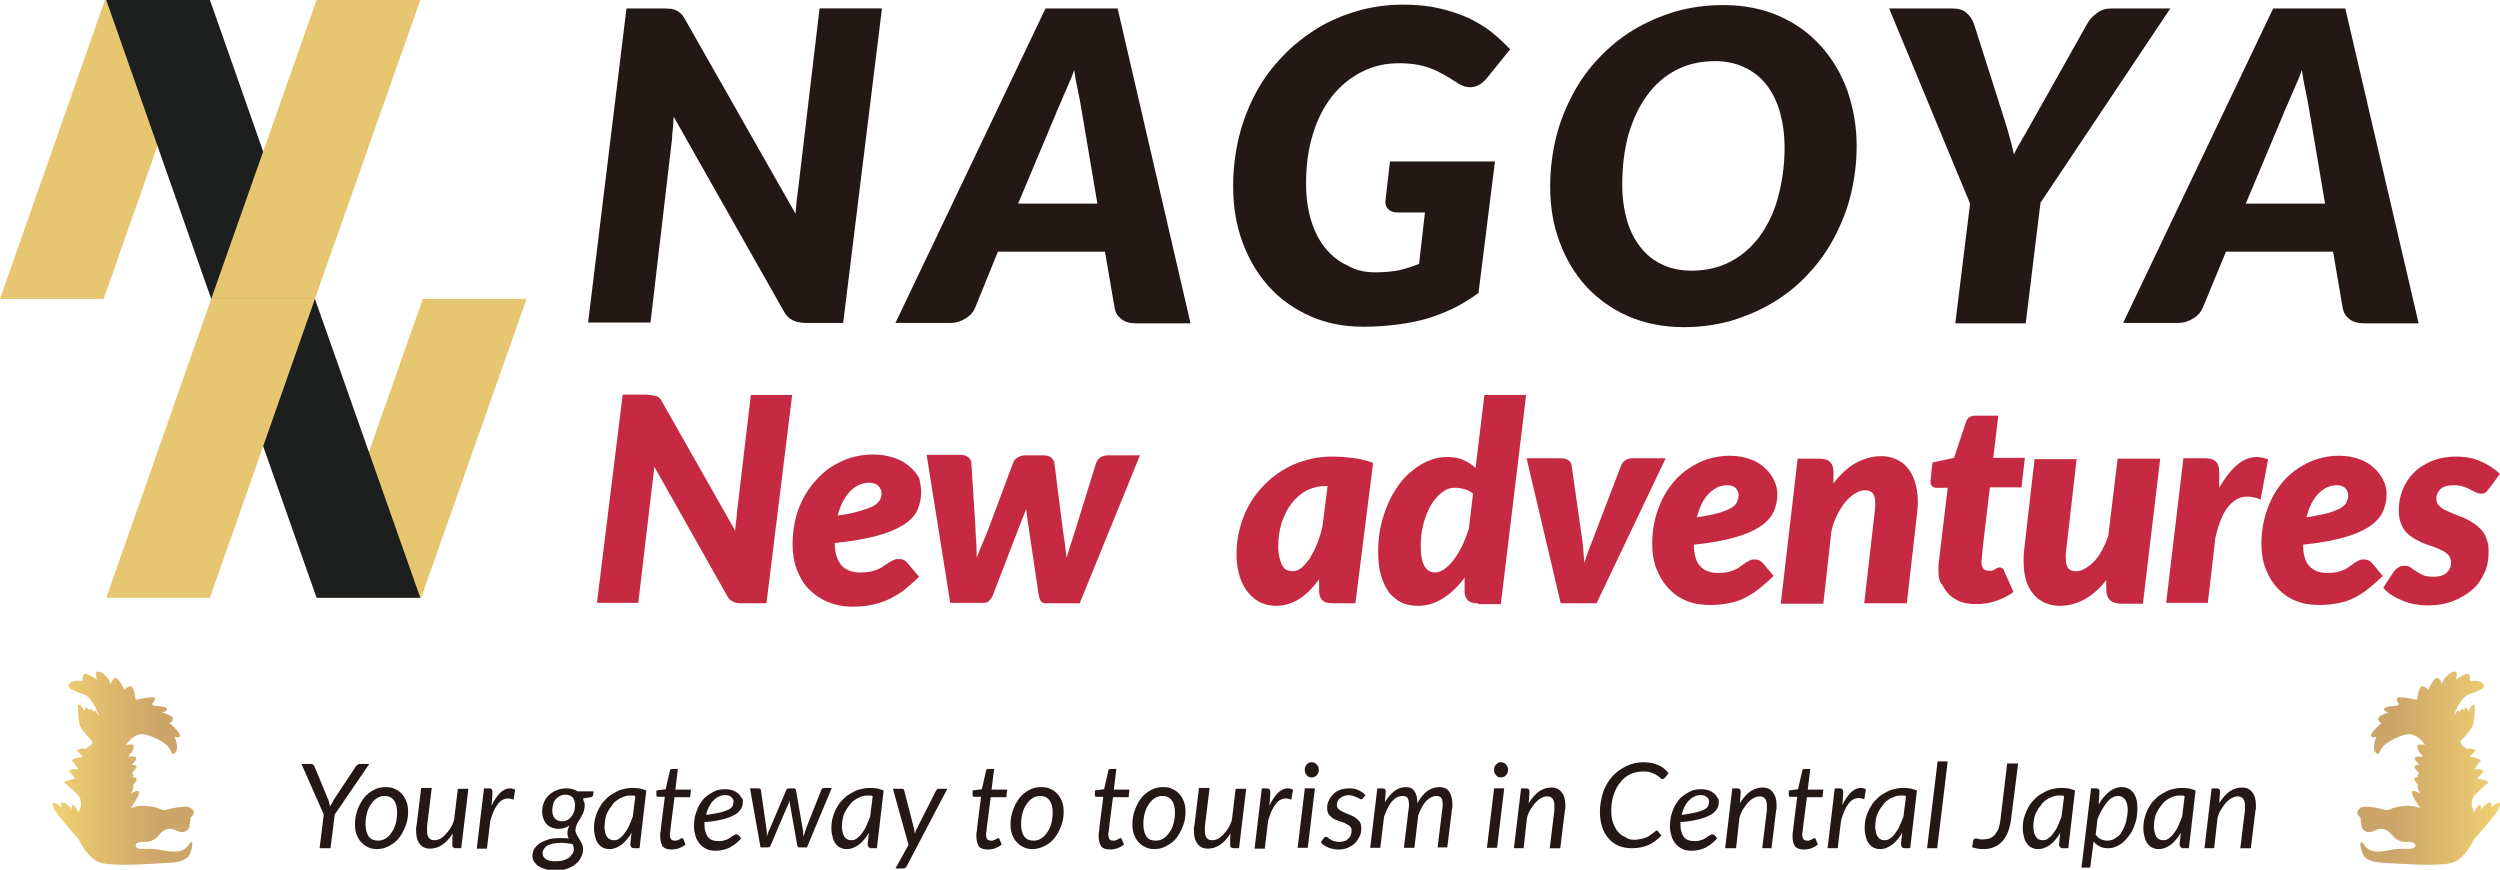
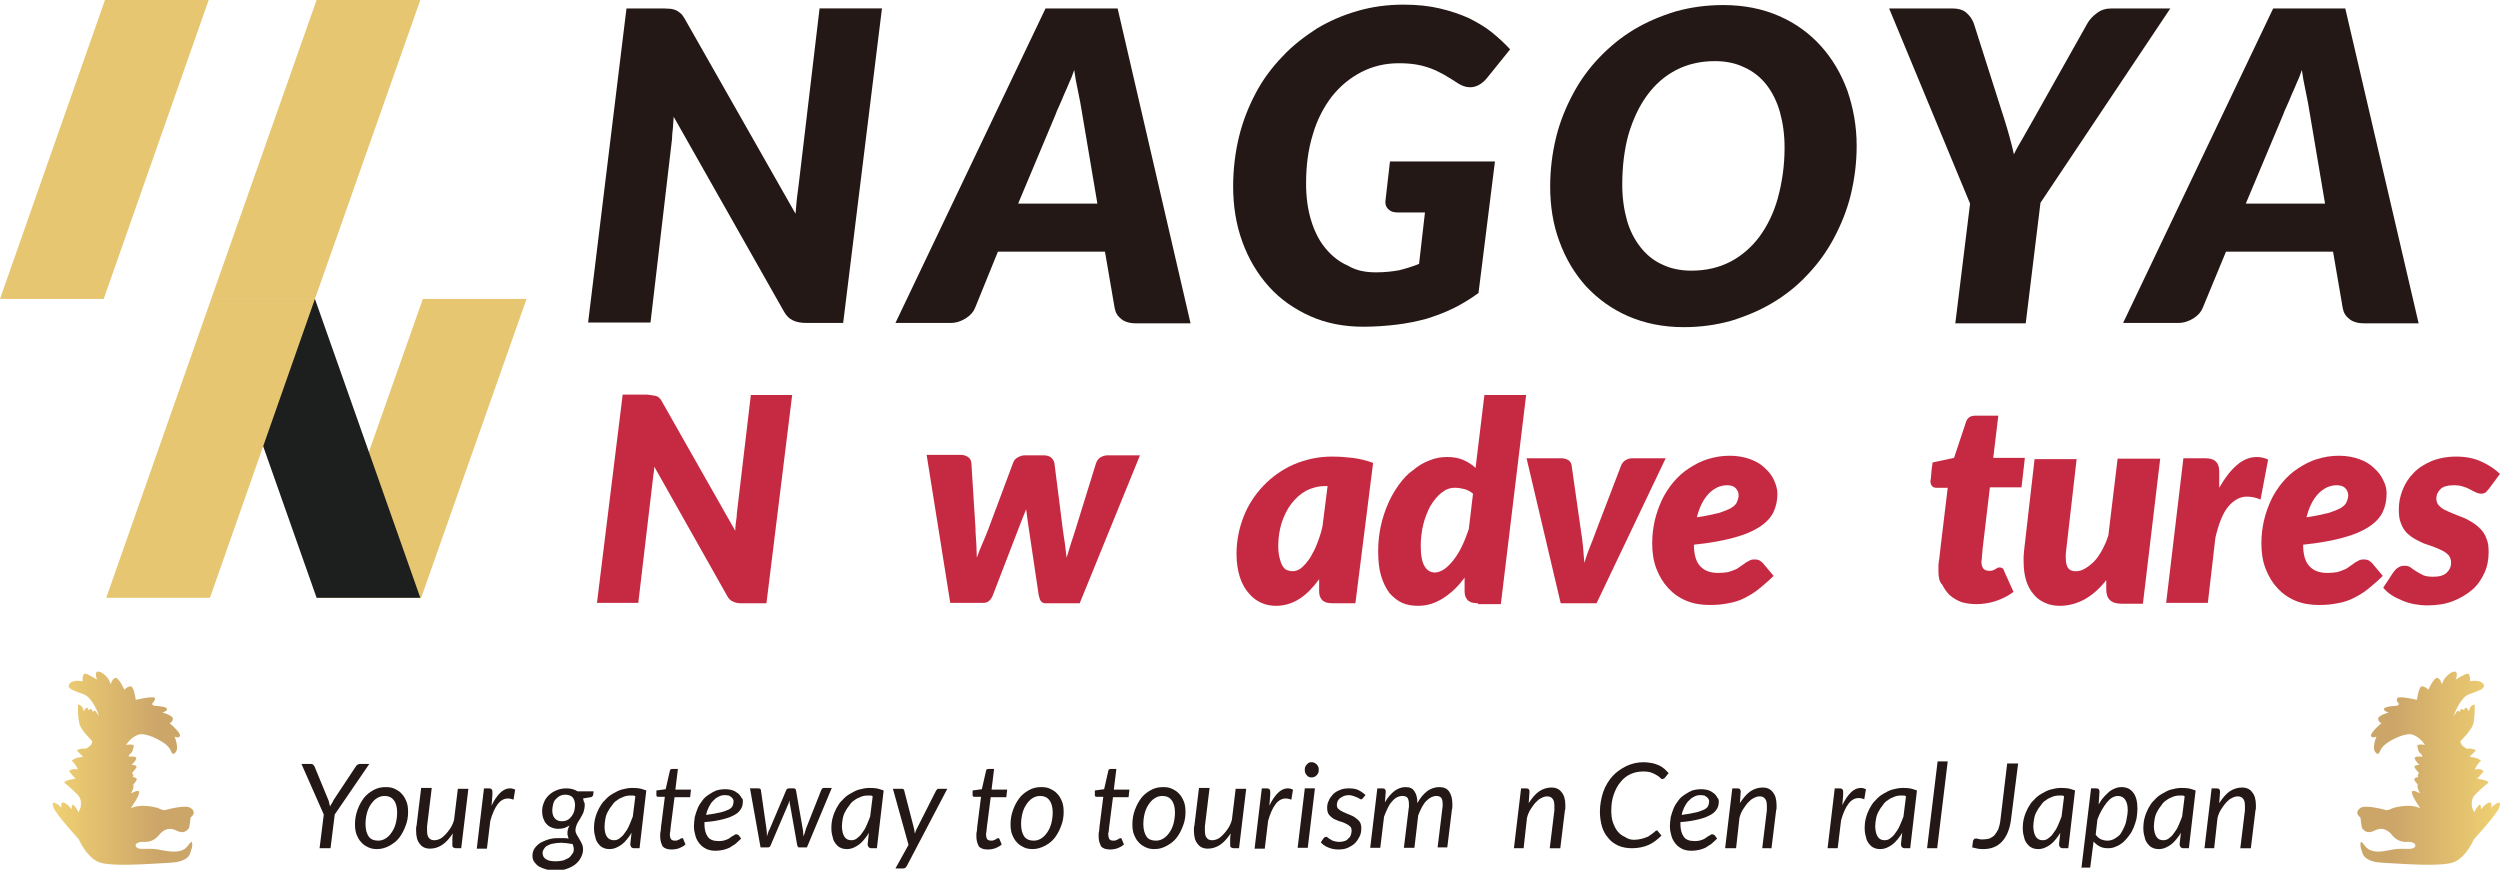
<svg xmlns="http://www.w3.org/2000/svg" version="1.1" id="_レイヤー_2" x="0px" y="0px" viewBox="0 0 593 206.3" style="enable-background:new 0 0 593 206.3;" xml:space="preserve">
  <style type="text/css">
	.st0{fill:#C62A42;}
	.st1{fill:#231815;}
	.st2{fill:url(#SVGID_1_);}
	.st3{fill:url(#SVGID_00000024709342469040759430000012770316887952569731_);}
	.st4{fill:#E7C671;}
	.st5{fill:#1D1E1E;}
</style>
  <g>
    <g>
      <g>
        <g>
          <g>
            <path class="st0" d="M154.9,93.8c0.3,0,0.6,0.1,0.9,0.2c0.3,0.1,0.5,0.3,0.7,0.5c0.2,0.2,0.4,0.5,0.6,0.9l17.3,30.5       c0-0.8,0.1-1.5,0.2-2.3c0.1-0.7,0.2-1.4,0.2-2l3.3-27.9h9.8l-6.1,49.4H176c-0.9,0-1.6-0.1-2.1-0.4c-0.6-0.2-1.1-0.7-1.5-1.5       l-17.2-30.5c0,0.6-0.1,1.2-0.2,1.8c-0.1,0.6-0.1,1.1-0.2,1.7l-3.4,28.8h-9.8l6.1-49.4h5.8C154.1,93.7,154.5,93.7,154.9,93.8z" />
-             <path class="st0" d="M218.5,116.6c0,1.6-0.3,3.1-0.9,4.4c-0.6,1.3-1.7,2.5-3.3,3.5c-1.6,1-3.7,1.9-6.3,2.6       c-2.7,0.7-6,1.3-10,1.7c0,2.4,0.6,4.1,1.6,5.3c1,1.1,2.5,1.7,4.5,1.7c0.9,0,1.7-0.1,2.4-0.2c0.7-0.2,1.3-0.4,1.8-0.6       c0.5-0.2,1-0.5,1.4-0.8c0.4-0.3,0.8-0.5,1.2-0.8c0.4-0.2,0.8-0.5,1.2-0.6c0.4-0.2,0.9-0.2,1.4-0.2c0.3,0,0.7,0.1,1,0.3       c0.3,0.2,0.6,0.4,0.8,0.7l2.7,3.2c-1.2,1.2-2.5,2.3-3.6,3.2c-1.2,0.9-2.4,1.6-3.7,2.2c-1.3,0.6-2.6,1-4,1.3       c-1.4,0.3-3,0.4-4.6,0.4c-2.1,0-4-0.4-5.7-1.1c-1.7-0.7-3.2-1.7-4.5-3c-1.3-1.3-2.2-2.9-2.9-4.7c-0.7-1.8-1-3.9-1-6.1       c0-1.9,0.2-3.7,0.6-5.5c0.4-1.8,1-3.5,1.8-5c0.8-1.6,1.7-3,2.9-4.3c1.1-1.3,2.4-2.5,3.8-3.4c1.4-0.9,3-1.7,4.6-2.2       c1.7-0.5,3.5-0.8,5.4-0.8c1.9,0,3.5,0.3,5,0.8c1.5,0.5,2.7,1.2,3.7,2.1c1,0.9,1.8,1.8,2.3,2.9       C218.2,114.4,218.5,115.5,218.5,116.6z M206.2,114.5c-1.7,0-3.3,0.7-4.6,2.1c-1.3,1.4-2.3,3.3-2.9,5.7c2.2-0.3,4-0.7,5.3-1.1       c1.4-0.4,2.4-0.8,3.2-1.2c0.7-0.4,1.2-0.9,1.5-1.4c0.3-0.5,0.4-1.1,0.4-1.6c0-0.6-0.2-1.1-0.7-1.7       C207.9,114.8,207.1,114.5,206.2,114.5z" />
            <path class="st0" d="M219.8,107.9h8.1c0.7,0,1.3,0.2,1.7,0.5c0.5,0.3,0.7,0.8,0.8,1.3l1,15.8c0,0.1,0,0.2,0,0.3       c0,0.1,0,0.2,0,0.3c0.1,1.1,0.1,2.1,0.2,3.2c0,1,0.1,2,0.1,3c0.4-1.1,0.8-2.2,1.3-3.3c0.5-1.1,0.9-2.2,1.4-3.4l5.9-15.8       c0.2-0.5,0.5-1,1.1-1.3c0.5-0.3,1.1-0.5,1.7-0.5h4.5c0.7,0,1.3,0.2,1.7,0.5c0.4,0.4,0.7,0.8,0.8,1.3l2,15.8       c0.2,1.2,0.3,2.3,0.5,3.4c0.1,1.1,0.3,2.2,0.4,3.3c0.3-1.1,0.7-2.2,1-3.3c0.4-1.1,0.7-2.2,1.1-3.4l4.9-15.8       c0.2-0.5,0.5-1,1-1.3c0.5-0.3,1.1-0.5,1.7-0.5h7.7l-14.3,35.1H248c-0.4,0-0.7-0.1-1-0.4c-0.3-0.3-0.4-0.7-0.6-1.4l-2.6-17.5       c-0.1-0.5-0.1-1-0.2-1.5c-0.1-0.5-0.1-1-0.2-1.5c-0.2,0.5-0.4,1-0.6,1.5c-0.2,0.5-0.4,1-0.6,1.5l-6.7,17.4       c-0.5,1.2-1.2,1.8-2.2,1.8h-7.9L219.8,107.9z" />
            <path class="st0" d="M321.5,143.1h-5.4c-0.6,0-1.2-0.1-1.6-0.2c-0.4-0.2-0.8-0.4-1-0.7c-0.2-0.3-0.4-0.6-0.5-1       c-0.1-0.4-0.1-0.8-0.1-1.3v-2.5c-1.4,1.9-2.9,3.5-4.6,4.6c-1.7,1.1-3.6,1.7-5.6,1.7c-1.2,0-2.4-0.2-3.5-0.7       c-1.1-0.5-2.1-1.2-3-2.3c-0.9-1-1.6-2.3-2.1-3.8c-0.5-1.6-0.8-3.4-0.8-5.5c0-3.1,0.6-6.1,1.7-8.9c1.1-2.8,2.7-5.2,4.7-7.3       c2-2.1,4.4-3.8,7.1-5c2.8-1.2,5.8-1.9,9.1-1.9c1.6,0,3.2,0.1,4.9,0.3c1.6,0.2,3.3,0.6,4.9,1.2L321.5,143.1z M306.6,135.5       c0.7,0,1.5-0.3,2.1-0.8c0.7-0.6,1.3-1.3,2-2.3c0.6-1,1.2-2.1,1.7-3.4c0.5-1.3,1-2.7,1.3-4.2l1.2-9.5h-0.6       c-1.6,0-3.1,0.4-4.5,1.1c-1.4,0.8-2.5,1.8-3.5,3.1c-1,1.3-1.7,2.8-2.3,4.5c-0.5,1.7-0.8,3.5-0.8,5.5c0,1.1,0.1,2,0.3,2.8       c0.2,0.8,0.4,1.4,0.7,1.9c0.3,0.5,0.6,0.8,1,1C305.7,135.4,306.2,135.5,306.6,135.5z" />
            <path class="st0" d="M350.6,143.1c-0.6,0-1.2-0.1-1.6-0.2c-0.4-0.2-0.8-0.4-1-0.7c-0.2-0.3-0.4-0.6-0.5-1       c-0.1-0.4-0.1-0.8-0.1-1.3v-2.9c-1.5,2.1-3.2,3.7-5.1,4.9c-1.9,1.2-3.8,1.8-5.9,1.8c-1.4,0-2.7-0.2-3.8-0.7       c-1.1-0.5-2.1-1.3-3-2.3c-0.8-1.1-1.5-2.4-2-4.1c-0.5-1.6-0.7-3.6-0.7-5.9c0-2,0.2-3.9,0.6-5.8c0.4-1.9,1-3.7,1.7-5.3       c0.7-1.7,1.6-3.2,2.6-4.6c1-1.4,2.1-2.6,3.4-3.5c1.2-1,2.5-1.8,3.9-2.3c1.4-0.6,2.8-0.8,4.2-0.8c1.4,0,2.6,0.2,3.8,0.7       c1.1,0.5,2.1,1.1,2.9,1.9l2.1-17.3h9.9l-6,49.6H350.6z M340.4,135.8c0.7,0,1.4-0.3,2.2-0.8c0.7-0.5,1.5-1.3,2.2-2.2       c0.7-0.9,1.4-2,2-3.3c0.6-1.2,1.1-2.6,1.6-4l1-8.4c-0.6-0.5-1.3-0.9-2.1-1.1c-0.8-0.2-1.5-0.3-2.2-0.3c-1.2,0-2.2,0.4-3.2,1.2       c-1,0.8-1.8,1.8-2.6,3.1c-0.7,1.3-1.3,2.8-1.7,4.4c-0.4,1.7-0.6,3.3-0.6,5.1c0,2.2,0.3,3.8,0.9,4.8       C338.5,135.3,339.3,135.8,340.4,135.8z" />
            <path class="st0" d="M362.1,108.7h8.3c0.7,0,1.2,0.2,1.7,0.5c0.4,0.3,0.7,0.8,0.7,1.3l2.2,15.4c0.2,1.3,0.4,2.6,0.5,3.8       c0.1,1.2,0.2,2.5,0.3,3.8c0.4-1.2,0.8-2.5,1.3-3.7c0.5-1.2,1-2.5,1.5-3.9l5.9-15.4c0.2-0.5,0.5-1,1-1.3c0.5-0.3,1-0.5,1.6-0.5       h8l-16.4,34.4h-8.5L362.1,108.7z" />
            <path class="st0" d="M421.6,117.1c0,1.6-0.3,3-0.9,4.3c-0.6,1.3-1.7,2.5-3.2,3.5c-1.5,1-3.5,1.9-6.1,2.6       c-2.5,0.7-5.7,1.3-9.6,1.7c0,2.3,0.5,4.1,1.5,5.1c1,1.1,2.4,1.6,4.3,1.6c0.9,0,1.7-0.1,2.3-0.2c0.7-0.2,1.2-0.4,1.7-0.6       c0.5-0.2,0.9-0.5,1.3-0.8s0.8-0.5,1.1-0.8c0.4-0.2,0.7-0.4,1.1-0.6c0.4-0.2,0.8-0.2,1.3-0.2c0.3,0,0.6,0.1,0.9,0.2       c0.3,0.2,0.6,0.4,0.8,0.6l2.6,3.1c-1.2,1.2-2.4,2.2-3.5,3.1c-1.1,0.9-2.3,1.6-3.5,2.2c-1.2,0.6-2.5,1-3.8,1.2       c-1.4,0.3-2.8,0.4-4.4,0.4c-2,0-3.8-0.3-5.5-1c-1.7-0.7-3.1-1.7-4.3-3c-1.2-1.3-2.1-2.8-2.8-4.6c-0.7-1.8-1-3.8-1-6       c0-1.8,0.2-3.6,0.6-5.4c0.4-1.7,1-3.4,1.7-4.9c0.7-1.5,1.7-3,2.7-4.2c1.1-1.3,2.3-2.4,3.7-3.3c1.4-0.9,2.8-1.7,4.5-2.2       c1.6-0.5,3.3-0.8,5.2-0.8c1.8,0,3.4,0.3,4.8,0.8c1.4,0.5,2.6,1.2,3.5,2.1c1,0.9,1.7,1.8,2.2,2.9S421.6,116.1,421.6,117.1z        M409.7,115.1c-1.7,0-3.1,0.7-4.4,2c-1.3,1.4-2.2,3.2-2.8,5.6c2.1-0.3,3.8-0.7,5.1-1c1.3-0.4,2.3-0.8,3-1.2       c0.7-0.4,1.2-0.9,1.4-1.4c0.2-0.5,0.4-1,0.4-1.6c0-0.6-0.2-1.1-0.6-1.6C411.4,115.4,410.7,115.1,409.7,115.1z" />
-             <path class="st0" d="M442.2,143.1l2.5-21.9c0-0.4,0.1-0.7,0.1-1c0-0.3,0-0.6,0-0.8c0-1.2-0.2-2-0.6-2.4c-0.4-0.5-1-0.7-1.8-0.7       c-0.7,0-1.5,0.2-2.3,0.7c-0.8,0.5-1.6,1.1-2.3,2c-0.7,0.8-1.4,1.9-2,3.1c-0.6,1.2-1.1,2.5-1.4,4l-1.9,17.1h-10.1l4-34.4h5.2       c1,0,1.9,0.2,2.4,0.7c0.6,0.5,0.9,1.3,0.9,2.4v2.8c1.6-2.2,3.4-3.8,5.3-4.9c1.9-1,3.9-1.6,6-1.6c1.3,0,2.4,0.2,3.5,0.7       c1.1,0.5,2,1.1,2.7,2c0.8,0.9,1.4,2,1.8,3.3c0.4,1.3,0.7,2.8,0.7,4.5c0,0.4,0,0.8,0,1.2c0,0.4-0.1,0.9-0.1,1.3l-2.5,21.9H442.2       z" />
            <path class="st0" d="M459.8,135.6c0-0.2,0-0.3,0-0.6c0-0.2,0-0.5,0-0.9c0-0.4,0.1-1,0.2-1.6c0.1-0.7,0.2-1.6,0.3-2.7l1.7-14.1       h-2.7c-0.4,0-0.8-0.1-1-0.4c-0.3-0.3-0.4-0.7-0.4-1.2c0,0,0-0.2,0.1-0.6c0-0.4,0.1-0.8,0.1-1.2c0-0.4,0.1-0.8,0.1-1.1       c0-0.4,0.1-0.6,0.1-0.6l0.1-0.9l5.1-1.1l2.8-8.4c0.3-1.1,1.1-1.6,2.2-1.6h5.5l-1.2,10h7.5l-0.8,7h-7.5l-1.6,13.5       c-0.1,0.9-0.2,1.6-0.2,2.1c-0.1,0.5-0.1,0.9-0.1,1.2c0,0.3-0.1,0.5-0.1,0.6c0,0.1,0,0.2,0,0.2c0,0.6,0.1,1.2,0.4,1.6       c0.3,0.4,0.8,0.6,1.4,0.6c0.3,0,0.6,0,0.9-0.1c0.2-0.1,0.4-0.2,0.6-0.3c0.2-0.1,0.3-0.2,0.5-0.3c0.2-0.1,0.3-0.1,0.5-0.1       c0.3,0,0.5,0.1,0.7,0.2c0.2,0.1,0.3,0.4,0.4,0.7l2.2,4.9c-1.3,1-2.8,1.7-4.3,2.2c-1.5,0.5-3.1,0.7-4.6,0.7       c-1.3,0-2.5-0.2-3.5-0.5c-1-0.4-1.9-0.9-2.7-1.6c-0.7-0.7-1.3-1.5-1.8-2.5C460,138,459.8,136.9,459.8,135.6z" />
            <path class="st0" d="M492.6,108.7l-2.5,21.8c0,0.4-0.1,0.7-0.1,1c0,0.3,0,0.6,0,0.8c0,1.2,0.2,2,0.6,2.5c0.4,0.5,1,0.7,1.8,0.7       c0.7,0,1.4-0.2,2.1-0.6c0.7-0.4,1.5-1,2.2-1.7c0.7-0.7,1.3-1.6,1.9-2.7c0.6-1.1,1.1-2.2,1.5-3.5l2.2-18.2h10.1l-4.1,34.4h-5.1       c-2.4,0-3.6-1.1-3.6-3.4v-2.2c-1.6,2.1-3.4,3.6-5.2,4.6c-1.9,1-3.8,1.5-5.8,1.5c-1.3,0-2.4-0.2-3.5-0.7c-1.1-0.5-2-1.1-2.7-2       c-0.8-0.9-1.4-2-1.8-3.3c-0.4-1.3-0.6-2.8-0.6-4.5c0-0.4,0-0.8,0-1.2c0-0.4,0.1-0.9,0.1-1.3l2.5-21.8H492.6z" />
            <path class="st0" d="M513.8,143.1l4.1-34.4h5.2c1,0,1.9,0.2,2.4,0.7c0.6,0.5,0.9,1.3,0.9,2.4v3.9c1.3-2.3,2.7-4.1,4.2-5.4       c1.5-1.3,3.1-1.9,4.7-1.9c0.9,0,1.8,0.2,2.7,0.6l-1.8,9.5c-1.1-0.5-2.2-0.7-3.2-0.7c-1.7,0-3.1,0.8-4.4,2.3       c-1.3,1.5-2.3,4-3.1,7.4l-1.8,15.5H513.8z" />
            <path class="st0" d="M566.1,117.1c0,1.6-0.3,3-0.9,4.3c-0.6,1.3-1.7,2.5-3.2,3.5c-1.5,1-3.5,1.9-6.1,2.6       c-2.5,0.7-5.7,1.3-9.6,1.7c0,2.3,0.5,4.1,1.5,5.1c1,1.1,2.4,1.6,4.3,1.6c0.9,0,1.7-0.1,2.3-0.2c0.7-0.2,1.2-0.4,1.7-0.6       c0.5-0.2,0.9-0.5,1.3-0.8s0.8-0.5,1.1-0.8c0.4-0.2,0.7-0.4,1.1-0.6c0.4-0.2,0.8-0.2,1.3-0.2c0.3,0,0.6,0.1,0.9,0.2       c0.3,0.2,0.6,0.4,0.8,0.6l2.6,3.1c-1.2,1.2-2.4,2.2-3.5,3.1c-1.1,0.9-2.3,1.6-3.5,2.2s-2.5,1-3.8,1.2c-1.4,0.3-2.8,0.4-4.4,0.4       c-2,0-3.8-0.3-5.5-1c-1.7-0.7-3.1-1.7-4.3-3c-1.2-1.3-2.1-2.8-2.8-4.6c-0.7-1.8-1-3.8-1-6c0-1.8,0.2-3.6,0.6-5.4       c0.4-1.7,1-3.4,1.7-4.9c0.7-1.5,1.7-3,2.7-4.2c1.1-1.3,2.3-2.4,3.7-3.3c1.4-0.9,2.8-1.7,4.5-2.2c1.6-0.5,3.3-0.8,5.2-0.8       c1.8,0,3.4,0.3,4.8,0.8c1.4,0.5,2.6,1.2,3.5,2.1c1,0.9,1.7,1.8,2.2,2.9C565.9,115,566.1,116.1,566.1,117.1z M554.3,115.1       c-1.7,0-3.1,0.7-4.4,2c-1.3,1.4-2.2,3.2-2.8,5.6c2.1-0.3,3.8-0.7,5.1-1c1.3-0.4,2.3-0.8,3-1.2c0.7-0.4,1.2-0.9,1.4-1.4       c0.2-0.5,0.4-1,0.4-1.6c0-0.6-0.2-1.1-0.6-1.6C556,115.4,555.3,115.1,554.3,115.1z" />
            <path class="st0" d="M590.4,115.9c-0.3,0.4-0.6,0.7-0.8,0.9c-0.3,0.2-0.6,0.3-1,0.3c-0.4,0-0.9-0.1-1.3-0.3       c-0.4-0.2-0.9-0.4-1.4-0.7c-0.5-0.3-1-0.5-1.7-0.7c-0.6-0.2-1.3-0.3-2.1-0.3c-1.5,0-2.6,0.3-3.2,0.9c-0.6,0.6-1,1.3-1,2.3       c0,0.6,0.2,1.1,0.5,1.5c0.4,0.4,0.8,0.8,1.4,1.1c0.6,0.3,1.3,0.6,2,0.9c0.7,0.3,1.5,0.6,2.3,0.9c0.8,0.3,1.5,0.7,2.3,1.2       c0.7,0.4,1.4,1,2,1.6c0.6,0.6,1.1,1.4,1.4,2.3c0.4,0.9,0.5,1.9,0.5,3.2c0,1.7-0.3,3.4-1,4.9c-0.7,1.5-1.6,2.9-2.9,4       c-1.3,1.1-2.8,2-4.6,2.7c-1.8,0.7-3.8,1-6,1c-1.1,0-2.1-0.1-3.2-0.3c-1-0.2-2-0.5-2.9-0.9c-0.9-0.4-1.8-0.8-2.5-1.3       c-0.8-0.5-1.4-1.1-1.9-1.7l2.5-3.8c0.3-0.4,0.7-0.8,1.1-1c0.4-0.3,0.9-0.4,1.5-0.4c0.5,0,1,0.1,1.4,0.4s0.8,0.6,1.3,0.9       c0.5,0.3,1,0.6,1.6,0.9c0.6,0.3,1.5,0.4,2.5,0.4c1.4,0,2.5-0.3,3.2-1c0.7-0.7,1-1.4,1-2.3c0-0.7-0.2-1.2-0.5-1.7       c-0.4-0.4-0.8-0.8-1.4-1.1c-0.6-0.3-1.2-0.6-2-0.9c-0.7-0.3-1.5-0.5-2.3-0.8c-0.8-0.3-1.5-0.7-2.3-1.1c-0.7-0.4-1.4-0.9-2-1.5       c-0.6-0.6-1.1-1.4-1.4-2.3c-0.4-0.9-0.5-2-0.5-3.3c0-1.6,0.3-3.1,0.9-4.6c0.6-1.5,1.4-2.8,2.6-4c1.1-1.2,2.6-2.1,4.2-2.8       c1.7-0.7,3.7-1.1,5.9-1.1c2.3,0,4.3,0.4,6,1.2c1.8,0.8,3.2,1.8,4.4,2.9L590.4,115.9z" />
          </g>
        </g>
      </g>
    </g>
    <g>
      <g>
        <g>
          <g>
            <path class="st1" d="M159.2,2.1c0.5,0.1,0.9,0.2,1.3,0.4c0.4,0.2,0.7,0.5,1.1,0.8c0.3,0.3,0.6,0.8,0.9,1.3l26.2,46.1       c0.1-1.2,0.2-2.3,0.3-3.4c0.1-1.1,0.3-2.1,0.4-3.1l5-42.2h14.8l-9.2,74.6h-8.7c-1.3,0-2.4-0.2-3.2-0.6       c-0.9-0.4-1.6-1.1-2.2-2.2l-26.1-46.1c-0.1,1-0.1,1.9-0.2,2.8c-0.1,0.9-0.2,1.7-0.2,2.5l-5.1,43.5h-14.8L148.6,2h8.8       C158.1,2,158.7,2.1,159.2,2.1z" />
            <path class="st1" d="M282.4,76.7h-12.9c-1.4,0-2.6-0.3-3.5-1c-0.9-0.7-1.4-1.5-1.6-2.6l-2.3-13.4h-25.4L231.3,73       c-0.4,1-1.1,1.8-2.2,2.5c-1.1,0.7-2.3,1.1-3.6,1.1h-13.1L248,2h17.1L282.4,76.7z M241.5,48.3h18.8l-3.6-21.3       c-0.3-1.8-0.6-3.6-1-5.4c-0.4-1.8-0.7-3.5-0.9-5c-0.3,0.8-0.6,1.8-1.1,2.8c-0.4,1-0.9,2.1-1.3,3c-0.4,1-0.8,1.9-1.2,2.8       c-0.4,0.9-0.7,1.5-0.8,1.9L241.5,48.3z" />
            <path class="st1" d="M326.4,64.6c2,0,3.9-0.2,5.5-0.5c1.6-0.4,3.2-0.9,4.7-1.5l1.4-12.2h-6.4c-1,0-1.7-0.2-2.2-0.7       c-0.5-0.4-0.8-1-0.8-1.8l1.1-9.6h24.9l-3.9,31.2c-1.9,1.4-3.9,2.6-5.9,3.6c-2,1-4.2,1.8-6.4,2.5c-2.2,0.6-4.6,1.1-7.1,1.4       c-2.5,0.3-5.1,0.5-7.9,0.5c-4.6,0-8.8-0.8-12.6-2.5c-3.8-1.7-7.1-4-9.8-7c-2.7-3-4.8-6.5-6.3-10.6c-1.5-4.1-2.2-8.5-2.2-13.2       c0-4.1,0.5-8.1,1.4-11.8c0.9-3.7,2.3-7.2,4-10.4c1.7-3.2,3.8-6,6.3-8.6c2.4-2.6,5.2-4.7,8.1-6.6c3-1.8,6.2-3.2,9.7-4.2       c3.4-1,7.1-1.5,10.9-1.5c3.2,0,6.1,0.3,8.6,0.9c2.6,0.6,4.9,1.4,6.9,2.3c2,1,3.9,2.1,5.5,3.4c1.6,1.3,3,2.6,4.3,4l-5.4,6.7       c-1.2,1.5-2.6,2.3-4.1,2.3c-0.9,0-1.9-0.3-2.8-0.9c-1.2-0.8-2.4-1.5-3.4-2.1c-1.1-0.6-2.1-1.1-3.2-1.5       c-1.1-0.4-2.2-0.7-3.4-0.9c-1.2-0.2-2.6-0.3-4.1-0.3c-3.2,0-6.2,0.7-8.9,2.1c-2.7,1.4-5,3.3-7,5.8c-1.9,2.5-3.5,5.5-4.5,9       c-1.1,3.5-1.6,7.4-1.6,11.6c0,3.3,0.4,6.2,1.2,8.8c0.8,2.6,1.9,4.8,3.4,6.6c1.5,1.8,3.2,3.2,5.3,4.1       C321.7,64.2,323.9,64.6,326.4,64.6z" />
            <path class="st1" d="M440.4,34.6c0,4-0.5,7.9-1.4,11.6c-0.9,3.7-2.3,7.1-4,10.3c-1.7,3.2-3.8,6.1-6.3,8.7       c-2.4,2.6-5.2,4.8-8.2,6.6c-3,1.8-6.3,3.2-9.9,4.3c-3.6,1-7.3,1.5-11.2,1.5c-4.9,0-9.3-0.9-13.2-2.6c-3.9-1.7-7.2-4.1-10-7.1       c-2.7-3-4.8-6.5-6.3-10.6c-1.5-4-2.2-8.4-2.2-13.1c0-4,0.5-7.9,1.4-11.6c0.9-3.7,2.3-7.1,4-10.3c1.7-3.2,3.8-6.1,6.3-8.7       c2.5-2.6,5.2-4.8,8.2-6.6c3-1.8,6.3-3.2,9.9-4.3c3.6-1,7.3-1.5,11.3-1.5c4.9,0,9.3,0.9,13.2,2.6c3.9,1.7,7.2,4.1,9.9,7.1       c2.7,3,4.8,6.5,6.3,10.6C439.6,25.6,440.4,29.9,440.4,34.6z M423.3,35c0-3.1-0.4-5.9-1.1-8.4c-0.7-2.5-1.8-4.7-3.2-6.5       c-1.4-1.8-3.2-3.2-5.2-4.1c-2-1-4.4-1.5-7-1.5c-3.4,0-6.5,0.7-9.2,2.1c-2.7,1.4-5,3.4-6.9,6s-3.3,5.6-4.4,9.2       c-1,3.6-1.5,7.6-1.5,12c0,3.1,0.4,5.9,1.1,8.4c0.7,2.5,1.8,4.6,3.2,6.4c1.4,1.8,3.1,3.2,5.1,4.1c2,1,4.4,1.5,7,1.5       c3.4,0,6.5-0.7,9.2-2.1c2.7-1.4,5-3.4,6.9-5.9c1.9-2.6,3.4-5.6,4.4-9.2C422.7,43.3,423.3,39.4,423.3,35z" />
            <path class="st1" d="M484,48.1l-3.5,28.6h-16.7l3.5-28.4L448.1,2h14.9c1.4,0,2.6,0.3,3.4,1c0.8,0.7,1.4,1.5,1.8,2.6l7.2,22.6       c0.5,1.5,0.9,3,1.3,4.4c0.4,1.4,0.7,2.7,1,4c0.6-1.3,1.4-2.6,2.2-4c0.8-1.4,1.6-2.8,2.5-4.4l12.7-22.6c0.5-0.9,1.3-1.8,2.3-2.5       c1-0.8,2.2-1.1,3.6-1.1h13.8L484,48.1z" />
            <path class="st1" d="M573.7,76.7h-12.9c-1.4,0-2.6-0.3-3.5-1c-0.9-0.7-1.4-1.5-1.6-2.6l-2.3-13.4h-25.4L522.5,73       c-0.4,1-1.1,1.8-2.2,2.5c-1.1,0.7-2.3,1.1-3.6,1.1h-13.1L539.2,2h17.1L573.7,76.7z M532.7,48.3h18.8l-3.6-21.3       c-0.3-1.8-0.6-3.6-1-5.4c-0.4-1.8-0.7-3.5-0.9-5c-0.3,0.8-0.6,1.8-1.1,2.8c-0.4,1-0.9,2.1-1.3,3c-0.4,1-0.8,1.9-1.2,2.8       c-0.4,0.9-0.7,1.5-0.8,1.9L532.7,48.3z" />
          </g>
        </g>
      </g>
    </g>
    <linearGradient id="SVGID_1_" gradientUnits="userSpaceOnUse" x1="12.464" y1="182.19" x2="46.207" y2="182.19">
      <stop offset="0" style="stop-color:#F0D172" />
      <stop offset="0.21" style="stop-color:#E6C570" />
      <stop offset="0.751" style="stop-color:#CCA569" />
    </linearGradient>
    <path class="st2" d="M44.8,200.3c0.2-0.3,0.4-0.5,0.7-0.6c0.3,0.9-0.1,1.8-0.4,2.7c-0.2,0.7-0.8,1.2-1.4,1.5   c-1.4,0.7-2.8,0.7-4.3,0.8c-4.1,0.2-13.5,1-16.2-0.3c-2.8-1.3-4.5-5.3-4.5-5.3s-5.3-5.8-6-7.5c-0.7-1.7,0.4-1.5,1.9,0   c0,0-0.4-1.6,0.6-1.2c1,0.4,1.8,1.6,1.8,1.6s-0.1-1.8,0.7-0.8c0.8,1,0.9,1.5,0.9,1.5l0.5-1.1l0.1-0.9c0,0,0.1-0.8-0.4-1.7   c-0.5-0.8-3.2-3.1-3.5-3.3c-0.2-0.2,0.4-0.6,1.5-0.8l1.1-0.2l-1.5-1.7c0,0,0.2-0.8,2.1-0.5c0,0-0.9-1.8-1.5-2c0,0,0.3-0.5,1.5-0.8   l1.2-0.2l-1.5-1.5c0,0,0.8-0.6,2.2-0.4c0,0,0.9-0.6,1.2-0.9c0.2-0.3,0.3-0.9,0.3-0.9s-2.5-2.4-3-3.9c-0.5-1.5-0.4-4.8-0.4-4.8   s0.8,0.1,1.1,0.8l0.3,0.8c0,0,0.3-0.8,0.7-0.8c0.4,0,0.4,0.6,0.4,0.6s0.5-0.5,0.8-0.2c0.3,0.2,0.1,0.6,0.1,0.6s0.6-0.5,0.8-0.2   c0.2,0.4,0.8,1.1,0.8,1.1s-1.4-4.2-3.6-5.1c-2.2-0.8-3.6-1.2-3.6-2c0-0.8,1.2-1.5,3.3-1.1c0,0-0.1-1.7,0.5-1.8   c0.6-0.1,2.9,1.4,2.9,1.4s-0.7-1.8,0.2-1.9c0.8-0.1,2.3,1.2,2.7,2.1l0.4,0.9c0,0,0.3-1.4,1.1-1.5c0.8-0.1,2.1,2.8,2.1,2.8   s0.7-0.8,1.5-0.8c0.8,0,1.2,3.2,1.2,3.2s3.8-0.9,4.5-0.5C37,166,36,167,36,167l0.5,0.4c0,0,2.9,0.1,3.1,0.7   c0.2,0.6-1.1,0.9-1.1,0.9s2.7,0.7,2.5,1.6c-0.2,0.9-0.8,0.9-0.8,0.9s2.6,2.2,2.5,3c-0.2,0.8-1.3,0.2-1.3,0.2s1.2,2.8,0.2,3.8   c-1,1-0.7-0.5-2-1.7c-1.3-1.2-5.2-3.2-6.9-2.5c-1.8,0.7-2.8,2.4-2.8,2.4s2.1-0.4,1.8,0.4l-0.2,0.8c0,0-0.2,0.7-0.5,0.8   c-0.4,0.2-0.5,0.8-0.5,0.8s2.1-0.3,1.8,0.5c-0.3,0.8-1.1,1.4-1.1,1.4s1.3,0.1,1.2,0.5c-0.1,0.4-1.1,1.5-1.1,1.5s0.4,0.3,0.3,0.6   l-0.1,0.3c0,0,1.2,0.2,0.9,0.7c-0.2,0.5-0.8,1.1-0.8,1.1s0.2,0.5-0.1,1.2c-0.3,0.6-0.4,0.9-0.4,0.9s2-1.2,1.9-0.2   c-0.1,1.1-2,3.7-2,3.7s1.7-0.8,3.9-0.5c0,0,2,0.1,3.3,0.8l0.8,0.2c0,0,5.1-1.5,6.3-0.5c1.2,0.9,0.5,1.8-0.1,2.2   c0,0-0.2,2.5-0.5,2.7c-0.3,0.2-0.9,1.4-2.9,0.4c-2-1-3.3,0.1-4.2,1.2c-0.9,1.1-2.2,1.6-3.5,1.5c-1.2-0.1-2.5,0.5-1.7,1.3   c0.8,0.8,3-0.1,6.1,0.7C41.9,202.3,43.6,202.1,44.8,200.3z" />
    <linearGradient id="SVGID_00000111177287274537615640000008329627082312659871_" gradientUnits="userSpaceOnUse" x1="368.581" y1="182.19" x2="402.325" y2="182.19" gradientTransform="matrix(-1 0 0 1 961.581 0)">
      <stop offset="0" style="stop-color:#F0D172" />
      <stop offset="0.21" style="stop-color:#E6C570" />
      <stop offset="0.751" style="stop-color:#CCA569" />
    </linearGradient>
    <path style="fill:url(#SVGID_00000111177287274537615640000008329627082312659871_);" d="M560.7,200.3c-0.2-0.3-0.4-0.5-0.7-0.6   c-0.3,0.9,0.1,1.8,0.4,2.7c0.2,0.7,0.8,1.2,1.4,1.5c1.4,0.7,2.8,0.7,4.3,0.8c4.1,0.2,13.5,1,16.2-0.3c2.8-1.3,4.5-5.3,4.5-5.3   s5.3-5.8,6-7.5c0.7-1.7-0.4-1.5-1.9,0c0,0,0.4-1.6-0.6-1.2c-1,0.4-1.8,1.6-1.8,1.6s0.1-1.8-0.7-0.8c-0.8,1-0.9,1.5-0.9,1.5   l-0.5-1.1l-0.1-0.9c0,0-0.1-0.8,0.4-1.7c0.5-0.8,3.2-3.1,3.5-3.3c0.2-0.2-0.4-0.6-1.5-0.8l-1.1-0.2l1.5-1.7c0,0-0.2-0.8-2.1-0.5   c0,0,0.9-1.8,1.5-2c0,0-0.3-0.5-1.5-0.8l-1.2-0.2l1.5-1.5c0,0-0.8-0.6-2.2-0.4c0,0-0.9-0.6-1.2-0.9c-0.2-0.3-0.3-0.9-0.3-0.9   s2.5-2.4,3-3.9c0.5-1.5,0.4-4.8,0.4-4.8s-0.8,0.1-1.1,0.8l-0.3,0.8c0,0-0.3-0.8-0.7-0.8c-0.4,0-0.4,0.6-0.4,0.6s-0.5-0.5-0.8-0.2   c-0.3,0.2-0.1,0.6-0.1,0.6s-0.6-0.5-0.8-0.2c-0.2,0.4-0.8,1.1-0.8,1.1s1.4-4.2,3.6-5.1c2.2-0.8,3.6-1.2,3.6-2   c0-0.8-1.2-1.5-3.3-1.1c0,0,0.1-1.7-0.5-1.8c-0.6-0.1-2.9,1.4-2.9,1.4s0.7-1.8-0.2-1.9c-0.8-0.1-2.3,1.2-2.7,2.1l-0.4,0.9   c0,0-0.3-1.4-1.1-1.5c-0.8-0.1-2.1,2.8-2.1,2.8s-0.7-0.8-1.5-0.8c-0.8,0-1.2,3.2-1.2,3.2s-3.8-0.9-4.5-0.5   c-0.8,0.5,0.3,1.5,0.3,1.5l-0.5,0.4c0,0-2.9,0.1-3.1,0.7c-0.2,0.6,1.1,0.9,1.1,0.9s-2.7,0.7-2.5,1.6c0.2,0.9,0.8,0.9,0.8,0.9   s-2.6,2.2-2.5,3c0.2,0.8,1.3,0.2,1.3,0.2s-1.2,2.8-0.2,3.8c1,1,0.7-0.5,2-1.7c1.3-1.2,5.2-3.2,6.9-2.5c1.8,0.7,2.8,2.4,2.8,2.4   s-2.1-0.4-1.8,0.4l0.2,0.8c0,0,0.2,0.7,0.5,0.8c0.4,0.2,0.5,0.8,0.5,0.8s-2.1-0.3-1.8,0.5c0.3,0.8,1.1,1.4,1.1,1.4   s-1.3,0.1-1.2,0.5c0.1,0.4,1.1,1.5,1.1,1.5s-0.4,0.3-0.3,0.6l0.1,0.3c0,0-1.2,0.2-0.9,0.7c0.2,0.5,0.8,1.1,0.8,1.1   s-0.2,0.5,0.1,1.2c0.3,0.6,0.4,0.9,0.4,0.9s-2-1.2-1.9-0.2c0.1,1.1,2,3.7,2,3.7s-1.7-0.8-3.9-0.5c0,0-2,0.1-3.3,0.8l-0.8,0.2   c0,0-5.1-1.5-6.3-0.5c-1.2,0.9-0.5,1.8,0.1,2.2c0,0,0.2,2.5,0.5,2.7c0.3,0.2,0.9,1.4,2.9,0.4c2-1,3.3,0.1,4.2,1.2   c0.9,1.1,2.2,1.6,3.5,1.5c1.2-0.1,2.5,0.5,1.7,1.3c-0.8,0.8-3-0.1-6.1,0.7C563.6,202.3,561.9,202.1,560.7,200.3z" />
    <g>
      <polygon class="st4" points="99.9,141.8 75.3,141.8 100.3,70.9 124.9,70.9   " />
      <polygon class="st4" points="24.6,70.9 0,70.9 24.9,0 49.5,0   " />
      <g>
        <g>
-           <polygon class="st5" points="50.1,70.9 74.7,70.9 49.8,0 25.2,0     " />
          <polygon class="st5" points="75.1,141.8 99.7,141.8 74.7,70.9 50.1,70.9     " />
        </g>
      </g>
      <g>
        <polygon class="st4" points="74.7,70.9 50.1,70.9 75.1,0 99.7,0    " />
        <polygon class="st4" points="49.8,141.8 25.2,141.8 50.1,70.9 74.7,70.9    " />
      </g>
    </g>
    <g>
      <g>
        <g>
          <g>
            <path class="st1" d="M79.4,193.2l-1,8h-2.6l1-8l-5.3-12h2.3c0.2,0,0.4,0.1,0.5,0.2c0.1,0.1,0.2,0.3,0.3,0.4l3.3,8       c0.1,0.3,0.2,0.5,0.2,0.8c0.1,0.2,0.1,0.5,0.2,0.7c0.1-0.2,0.2-0.5,0.4-0.7c0.1-0.2,0.3-0.5,0.4-0.8l5.3-8       c0.1-0.1,0.2-0.3,0.4-0.4c0.2-0.1,0.3-0.2,0.6-0.2h2.2L79.4,193.2z" />
            <path class="st1" d="M89.5,201.4c-0.8,0-1.5-0.1-2.1-0.4c-0.6-0.3-1.2-0.6-1.7-1.2c-0.5-0.5-0.8-1.1-1.1-1.8       c-0.3-0.7-0.4-1.6-0.4-2.5c0-1.2,0.2-2.3,0.6-3.4c0.4-1.1,0.9-2,1.5-2.8c0.6-0.8,1.4-1.4,2.3-1.9c0.9-0.5,1.8-0.7,2.9-0.7       c0.8,0,1.5,0.1,2.1,0.4c0.6,0.3,1.2,0.6,1.7,1.2c0.5,0.5,0.8,1.1,1.1,1.8c0.3,0.7,0.4,1.6,0.4,2.5c0,1.2-0.2,2.3-0.6,3.3       c-0.4,1.1-0.9,2-1.5,2.8c-0.6,0.8-1.4,1.4-2.3,1.9C91.5,201.1,90.5,201.4,89.5,201.4z M89.7,199.4c0.7,0,1.3-0.2,1.9-0.6       c0.6-0.4,1-0.9,1.4-1.5c0.4-0.6,0.7-1.3,0.9-2.1s0.3-1.7,0.3-2.5c0-1.3-0.3-2.3-0.8-2.9c-0.5-0.7-1.3-1-2.2-1       c-0.7,0-1.3,0.2-1.9,0.6c-0.6,0.4-1,0.9-1.4,1.5c-0.4,0.6-0.7,1.3-0.9,2.1s-0.3,1.7-0.3,2.5c0,1.3,0.3,2.3,0.8,3       C88,199.1,88.7,199.4,89.7,199.4z" />
            <path class="st1" d="M102.4,187l-1.1,9c0,0.2,0,0.4,0,0.5c0,0.2,0,0.3,0,0.5c0,0.8,0.1,1.3,0.4,1.7c0.3,0.4,0.7,0.6,1.3,0.6       c0.4,0,0.9-0.1,1.3-0.3c0.5-0.2,0.9-0.6,1.3-1c0.4-0.4,0.8-0.9,1.2-1.5c0.4-0.6,0.7-1.3,0.9-2l0.9-7.4h2.5l-1.7,14.1h-1.2       c-0.3,0-0.5-0.1-0.7-0.2c-0.2-0.1-0.2-0.3-0.2-0.6c0,0,0-0.1,0-0.3c0-0.2,0-0.3,0-0.5c0-0.2,0-0.4,0-0.5c0-0.2,0-0.2,0-0.3       l0.1-1.1c-0.8,1.2-1.6,2.1-2.5,2.7c-0.9,0.6-1.9,0.9-2.9,0.9c-1.1,0-1.9-0.4-2.4-1.1c-0.6-0.7-0.9-1.7-0.9-3.1       c0-0.2,0-0.4,0-0.6c0-0.2,0-0.4,0.1-0.6l1.1-9H102.4z" />
            <path class="st1" d="M113.1,201.2l1.7-14.2h1.2c0.3,0,0.5,0.1,0.6,0.2c0.1,0.1,0.2,0.3,0.2,0.6c0,0,0,0.1,0,0.2       c0,0.1,0,0.1,0,0.2c0,0.1,0,0.1,0,0.2c0,0.1,0,0.1,0,0.1l-0.2,2.6c0.6-1.3,1.3-2.3,2-3c0.7-0.7,1.5-1.1,2.4-1.1       c0.4,0,0.8,0.1,1.2,0.3l-0.4,2.4c-0.4-0.2-0.9-0.3-1.3-0.3c-0.9,0-1.7,0.4-2.4,1.3c-0.7,0.9-1.3,2.2-1.8,4l-0.8,6.6H113.1z" />
            <path class="st1" d="M138.7,191c0,0.5-0.1,0.9-0.2,1.3c-0.1,0.4-0.2,0.7-0.4,1c-0.2,0.3-0.3,0.6-0.5,0.9       c-0.2,0.3-0.4,0.6-0.5,0.8c-0.2,0.3-0.3,0.6-0.4,0.9c-0.1,0.3-0.2,0.6-0.2,1c0,0.4,0.1,0.7,0.3,1.1c0.2,0.3,0.4,0.6,0.6,1       c0.2,0.3,0.4,0.7,0.6,1.1c0.2,0.4,0.3,0.9,0.3,1.4c0,0.7-0.2,1.3-0.5,1.9c-0.3,0.6-0.7,1.1-1.3,1.6c-0.6,0.5-1.3,0.8-2.1,1.1       c-0.8,0.3-1.7,0.4-2.7,0.4c-0.8,0-1.5-0.1-2.2-0.3c-0.7-0.2-1.2-0.4-1.7-0.7c-0.5-0.3-0.8-0.7-1.1-1.1       c-0.3-0.4-0.4-0.9-0.4-1.4c0-0.7,0.2-1.4,0.6-1.9c0.4-0.5,0.9-1,1.5-1.3c0.6-0.3,1.3-0.6,2.1-0.8c0.8-0.2,1.6-0.2,2.4-0.2       c0.3,0,0.7,0,1,0c0.3,0,0.7,0.1,1,0.1c-0.1-0.2-0.2-0.4-0.2-0.6c-0.1-0.2-0.1-0.4-0.1-0.6c0-0.3,0-0.6,0.1-0.9       c0.1-0.3,0.2-0.7,0.4-1c-0.4,0.2-0.7,0.4-1.2,0.6c-0.4,0.1-0.9,0.2-1.5,0.2c-0.5,0-1-0.1-1.5-0.3c-0.5-0.2-0.9-0.4-1.2-0.8       c-0.4-0.3-0.6-0.8-0.8-1.3c-0.2-0.5-0.3-1.1-0.3-1.8c0-0.7,0.1-1.3,0.4-2c0.2-0.6,0.6-1.2,1.1-1.7c0.5-0.5,1.1-0.9,1.8-1.2       c0.7-0.3,1.5-0.5,2.4-0.5c1,0,1.9,0.2,2.7,0.7h3.8l-0.1,0.8c0,0.2-0.1,0.3-0.2,0.4c-0.1,0.1-0.2,0.2-0.4,0.2l-1.8,0.3       c0.1,0.2,0.1,0.5,0.2,0.8C138.7,190.4,138.7,190.7,138.7,191z M136.1,201.5c0-0.2,0-0.5-0.1-0.7c0-0.2-0.1-0.4-0.2-0.6       c-0.5-0.1-1-0.1-1.4-0.2c-0.4,0-0.9-0.1-1.2-0.1c-0.8,0-1.4,0.1-2,0.2c-0.6,0.1-1,0.3-1.4,0.5s-0.6,0.5-0.8,0.8       c-0.2,0.3-0.3,0.6-0.3,0.9c0,0.7,0.3,1.2,0.8,1.5c0.6,0.4,1.4,0.5,2.4,0.5c0.6,0,1.2-0.1,1.7-0.2c0.5-0.2,0.9-0.4,1.3-0.6       c0.4-0.3,0.6-0.6,0.8-0.9C136,202.3,136.1,201.9,136.1,201.5z M133.3,194.8c0.5,0,0.9-0.1,1.3-0.3c0.4-0.2,0.7-0.5,1-0.9       c0.3-0.4,0.5-0.8,0.6-1.2s0.2-0.9,0.2-1.4c0-0.8-0.2-1.4-0.6-1.9c-0.4-0.4-1-0.6-1.7-0.6c-0.5,0-0.9,0.1-1.3,0.3       c-0.4,0.2-0.7,0.5-1,0.8c-0.3,0.3-0.5,0.7-0.6,1.2c-0.1,0.4-0.2,0.9-0.2,1.4c0,0.8,0.2,1.5,0.6,1.9       C132,194.6,132.6,194.8,133.3,194.8z" />
            <path class="st1" d="M151.7,201.2h-1.3c-0.3,0-0.5-0.1-0.7-0.3c-0.1-0.2-0.2-0.4-0.2-0.6l0.3-2.8c-0.3,0.6-0.7,1.1-1.1,1.6       c-0.4,0.5-0.8,0.9-1.2,1.2c-0.4,0.3-0.9,0.6-1.4,0.8c-0.5,0.2-1,0.3-1.5,0.3c-0.6,0-1.1-0.1-1.5-0.3c-0.5-0.2-0.8-0.5-1.2-1       c-0.3-0.4-0.6-0.9-0.7-1.6c-0.2-0.6-0.3-1.3-0.3-2.1c0-0.8,0.1-1.7,0.3-2.4c0.2-0.8,0.5-1.5,0.9-2.3c0.4-0.7,0.8-1.4,1.4-1.9       c0.5-0.6,1.1-1.1,1.8-1.5c0.7-0.4,1.4-0.8,2.1-1c0.8-0.2,1.6-0.4,2.4-0.4c0.6,0,1.2,0,1.8,0.1c0.6,0.1,1.1,0.3,1.7,0.5       L151.7,201.2z M145.6,199.3c0.5,0,0.9-0.1,1.3-0.4c0.4-0.3,0.9-0.7,1.2-1.2c0.4-0.5,0.8-1.1,1.1-1.8c0.3-0.7,0.6-1.4,0.9-2.2       l0.6-4.8c-0.2-0.2-0.4-0.2-0.6-0.2c-0.2,0-0.4,0-0.6,0c-0.6,0-1.1,0.1-1.6,0.3c-0.5,0.2-1,0.4-1.5,0.8       c-0.5,0.3-0.9,0.7-1.2,1.2c-0.4,0.5-0.7,0.9-1,1.5c-0.3,0.5-0.5,1.1-0.6,1.7c-0.1,0.6-0.2,1.2-0.2,1.9       C143.4,198.2,144.2,199.3,145.6,199.3z" />
            <path class="st1" d="M156.6,198.5c0-0.1,0-0.1,0-0.2c0-0.1,0-0.2,0-0.4c0-0.2,0-0.4,0.1-0.7c0-0.3,0.1-0.6,0.1-1.1l0.9-7.1       h-1.6c-0.1,0-0.2,0-0.3-0.1s-0.1-0.2-0.1-0.3c0,0,0-0.1,0-0.2c0-0.1,0-0.2,0-0.3c0-0.1,0-0.2,0-0.3s0-0.2,0-0.3l2.2-0.3l1-4.4       c0-0.1,0.1-0.3,0.2-0.3c0.1-0.1,0.2-0.1,0.4-0.1h1.3l-0.6,4.9h3.7l-0.2,1.8h-3.7l-0.9,7c0,0.4-0.1,0.7-0.1,0.9       c0,0.2,0,0.4-0.1,0.6c0,0.1,0,0.2,0,0.3c0,0.1,0,0.1,0,0.1c0,0.5,0.1,0.8,0.3,1.1c0.2,0.2,0.5,0.3,0.9,0.3c0.2,0,0.5,0,0.6-0.1       c0.2-0.1,0.3-0.1,0.5-0.2c0.1-0.1,0.2-0.2,0.3-0.2s0.2-0.1,0.3-0.1c0.1,0,0.1,0,0.2,0.1c0,0,0.1,0.1,0.1,0.2l0.5,1.2       c-0.4,0.4-1,0.7-1.5,0.9c-0.6,0.2-1.2,0.3-1.8,0.3c-0.9,0-1.6-0.2-2.1-0.7C156.9,200.2,156.6,199.5,156.6,198.5z" />
            <path class="st1" d="M176.2,190.1c0,0.6-0.1,1.2-0.4,1.7c-0.3,0.5-0.7,1-1.4,1.4c-0.7,0.4-1.6,0.8-2.8,1.1       c-1.2,0.3-2.7,0.6-4.5,0.7c0,0.1,0,0.2,0,0.3c0,0.1,0,0.2,0,0.3c0,1.2,0.3,2.2,0.8,2.9c0.5,0.7,1.4,1,2.5,1       c0.4,0,0.8,0,1.2-0.1c0.3-0.1,0.7-0.2,0.9-0.3c0.3-0.1,0.5-0.3,0.7-0.4c0.2-0.2,0.4-0.3,0.6-0.4c0.2-0.1,0.3-0.2,0.5-0.3       c0.1-0.1,0.3-0.1,0.4-0.1c0.2,0,0.3,0.1,0.5,0.2l0.6,0.8c-0.5,0.5-0.9,0.9-1.4,1.3c-0.5,0.3-0.9,0.6-1.4,0.9       c-0.5,0.2-1,0.4-1.5,0.5c-0.5,0.1-1.1,0.2-1.7,0.2c-0.8,0-1.5-0.1-2.2-0.4c-0.6-0.3-1.2-0.7-1.6-1.2c-0.4-0.5-0.8-1.1-1-1.8       c-0.2-0.7-0.4-1.5-0.4-2.4c0-0.7,0.1-1.4,0.2-2.2c0.2-0.7,0.4-1.4,0.7-2.1c0.3-0.7,0.7-1.3,1.1-1.8c0.4-0.6,0.9-1,1.5-1.4       s1.1-0.7,1.8-1c0.7-0.2,1.4-0.3,2.1-0.3c0.7,0,1.3,0.1,1.9,0.3c0.5,0.2,0.9,0.5,1.3,0.8c0.3,0.3,0.6,0.7,0.7,1       C176.2,189.4,176.2,189.7,176.2,190.1z M172,188.6c-0.6,0-1.1,0.1-1.6,0.4c-0.5,0.2-0.9,0.6-1.3,1c-0.4,0.4-0.7,0.9-1,1.5       c-0.3,0.6-0.5,1.2-0.6,1.8c1.4-0.2,2.6-0.4,3.4-0.6c0.9-0.2,1.5-0.5,2-0.7c0.5-0.3,0.8-0.6,0.9-0.9c0.1-0.3,0.2-0.6,0.2-1       c0-0.2,0-0.3-0.1-0.5c-0.1-0.2-0.2-0.3-0.4-0.5c-0.2-0.1-0.4-0.3-0.6-0.4C172.7,188.7,172.3,188.6,172,188.6z" />
            <path class="st1" d="M177.9,187h1.9c0.2,0,0.3,0,0.5,0.1c0.1,0.1,0.2,0.2,0.2,0.4l1.3,9.1c0,0.3,0.1,0.6,0.1,0.9       c0,0.3,0,0.6,0,0.9c0.1-0.3,0.2-0.6,0.3-0.9c0.1-0.3,0.2-0.6,0.4-0.9l3.9-9.2c0.1-0.1,0.1-0.3,0.3-0.3c0.1-0.1,0.3-0.1,0.4-0.1       h1c0.2,0,0.3,0,0.4,0.1c0.1,0.1,0.2,0.2,0.2,0.3l1.6,9.2c0.1,0.3,0.1,0.6,0.1,0.9c0,0.3,0.1,0.6,0.1,0.9       c0.1-0.3,0.2-0.6,0.3-0.9c0.1-0.3,0.2-0.6,0.3-1l3.6-9.1c0.1-0.1,0.1-0.3,0.3-0.4c0.1-0.1,0.3-0.1,0.4-0.1h1.8l-5.9,14.1h-1.9       c-0.2,0-0.3-0.2-0.4-0.5l-1.7-9.6c0-0.1-0.1-0.3-0.1-0.5c0-0.2,0-0.3-0.1-0.5c0,0.2-0.1,0.3-0.1,0.5c0,0.1-0.1,0.3-0.2,0.5       l-4.1,9.6c-0.1,0.3-0.3,0.5-0.6,0.5h-1.8L177.9,187z" />
            <path class="st1" d="M208,201.2h-1.3c-0.3,0-0.5-0.1-0.7-0.3c-0.1-0.2-0.2-0.4-0.2-0.6l0.3-2.8c-0.3,0.6-0.7,1.1-1.1,1.6       c-0.4,0.5-0.8,0.9-1.2,1.2c-0.4,0.3-0.9,0.6-1.4,0.8c-0.5,0.2-1,0.3-1.5,0.3c-0.6,0-1.1-0.1-1.5-0.3c-0.5-0.2-0.8-0.5-1.2-1       c-0.3-0.4-0.6-0.9-0.7-1.6c-0.2-0.6-0.3-1.3-0.3-2.1c0-0.8,0.1-1.7,0.3-2.4c0.2-0.8,0.5-1.5,0.9-2.3c0.4-0.7,0.8-1.4,1.4-1.9       c0.5-0.6,1.1-1.1,1.8-1.5c0.7-0.4,1.4-0.8,2.1-1c0.8-0.2,1.6-0.4,2.4-0.4c0.6,0,1.2,0,1.8,0.1c0.6,0.1,1.1,0.3,1.7,0.5       L208,201.2z M201.9,199.3c0.5,0,0.9-0.1,1.3-0.4c0.4-0.3,0.9-0.7,1.2-1.2c0.4-0.5,0.8-1.1,1.1-1.8c0.3-0.7,0.6-1.4,0.9-2.2       l0.6-4.8c-0.2-0.2-0.4-0.2-0.6-0.2c-0.2,0-0.4,0-0.6,0c-0.6,0-1.1,0.1-1.6,0.3c-0.5,0.2-1,0.4-1.5,0.8       c-0.5,0.3-0.9,0.7-1.2,1.2c-0.4,0.5-0.7,0.9-1,1.5c-0.3,0.5-0.5,1.1-0.6,1.7c-0.1,0.6-0.2,1.2-0.2,1.9       C199.8,198.2,200.5,199.3,201.9,199.3z" />
            <path class="st1" d="M215.1,205.4c-0.2,0.4-0.5,0.6-0.9,0.6h-1.8l3.1-5.6l-3.7-13.3h2.1c0.2,0,0.3,0,0.4,0.1       c0.1,0.1,0.2,0.2,0.2,0.4l2.3,8.9c0,0.2,0.1,0.4,0.1,0.6c0,0.2,0.1,0.4,0.1,0.6c0.1-0.2,0.2-0.4,0.2-0.6       c0.1-0.2,0.2-0.4,0.3-0.6l4.5-8.9c0.1-0.1,0.2-0.3,0.3-0.4c0.1-0.1,0.3-0.1,0.4-0.1h2L215.1,205.4z" />
            <path class="st1" d="M231.6,198.5c0-0.1,0-0.1,0-0.2c0-0.1,0-0.2,0-0.4c0-0.2,0-0.4,0.1-0.7c0-0.3,0.1-0.6,0.1-1.1l0.9-7.1       h-1.6c-0.1,0-0.2,0-0.3-0.1c-0.1-0.1-0.1-0.2-0.1-0.3c0,0,0-0.1,0-0.2c0-0.1,0-0.2,0-0.3c0-0.1,0-0.2,0-0.3s0-0.2,0-0.3       l2.2-0.3l1-4.4c0-0.1,0.1-0.3,0.2-0.3c0.1-0.1,0.2-0.1,0.4-0.1h1.3l-0.6,4.9h3.7l-0.2,1.8h-3.7l-0.9,7c0,0.4-0.1,0.7-0.1,0.9       c0,0.2,0,0.4-0.1,0.6c0,0.1,0,0.2,0,0.3c0,0.1,0,0.1,0,0.1c0,0.5,0.1,0.8,0.3,1.1c0.2,0.2,0.5,0.3,0.9,0.3c0.2,0,0.5,0,0.6-0.1       c0.2-0.1,0.3-0.1,0.5-0.2c0.1-0.1,0.2-0.2,0.3-0.2s0.2-0.1,0.3-0.1c0.1,0,0.1,0,0.2,0.1c0,0,0.1,0.1,0.1,0.2l0.5,1.2       c-0.4,0.4-1,0.7-1.5,0.9c-0.6,0.2-1.2,0.3-1.8,0.3c-0.9,0-1.6-0.2-2.1-0.7C231.9,200.2,231.6,199.5,231.6,198.5z" />
            <path class="st1" d="M245,201.4c-0.8,0-1.5-0.1-2.1-0.4c-0.6-0.3-1.2-0.6-1.7-1.2c-0.5-0.5-0.8-1.1-1.1-1.8       c-0.3-0.7-0.4-1.6-0.4-2.5c0-1.2,0.2-2.3,0.6-3.4c0.4-1.1,0.9-2,1.5-2.8c0.6-0.8,1.4-1.4,2.3-1.9c0.9-0.5,1.8-0.7,2.9-0.7       c0.8,0,1.5,0.1,2.1,0.4c0.6,0.3,1.2,0.6,1.7,1.2c0.5,0.5,0.8,1.1,1.1,1.8c0.3,0.7,0.4,1.6,0.4,2.5c0,1.2-0.2,2.3-0.6,3.3       c-0.4,1.1-0.9,2-1.5,2.8c-0.6,0.8-1.4,1.4-2.3,1.9C246.9,201.1,246,201.4,245,201.4z M245.2,199.4c0.7,0,1.3-0.2,1.9-0.6       c0.6-0.4,1-0.9,1.4-1.5c0.4-0.6,0.7-1.3,0.9-2.1c0.2-0.8,0.3-1.7,0.3-2.5c0-1.3-0.3-2.3-0.8-2.9c-0.5-0.7-1.3-1-2.2-1       c-0.7,0-1.3,0.2-1.9,0.6c-0.6,0.4-1,0.9-1.4,1.5c-0.4,0.6-0.7,1.3-0.9,2.1s-0.3,1.7-0.3,2.5c0,1.3,0.3,2.3,0.8,3       C243.5,199.1,244.2,199.4,245.2,199.4z" />
            <path class="st1" d="M260.6,198.5c0-0.1,0-0.1,0-0.2c0-0.1,0-0.2,0-0.4c0-0.2,0-0.4,0.1-0.7c0-0.3,0.1-0.6,0.1-1.1l0.9-7.1       h-1.6c-0.1,0-0.2,0-0.3-0.1s-0.1-0.2-0.1-0.3c0,0,0-0.1,0-0.2c0-0.1,0-0.2,0-0.3c0-0.1,0-0.2,0-0.3s0-0.2,0-0.3l2.2-0.3l1-4.4       c0-0.1,0.1-0.3,0.2-0.3c0.1-0.1,0.2-0.1,0.4-0.1h1.3l-0.6,4.9h3.7l-0.2,1.8h-3.7l-0.9,7c0,0.4-0.1,0.7-0.1,0.9       c0,0.2,0,0.4-0.1,0.6s0,0.2,0,0.3c0,0.1,0,0.1,0,0.1c0,0.5,0.1,0.8,0.3,1.1c0.2,0.2,0.5,0.3,0.9,0.3c0.2,0,0.5,0,0.6-0.1       c0.2-0.1,0.3-0.1,0.5-0.2c0.1-0.1,0.2-0.2,0.3-0.2s0.2-0.1,0.3-0.1s0.1,0,0.2,0.1c0,0,0.1,0.1,0.1,0.2l0.5,1.2       c-0.4,0.4-1,0.7-1.5,0.9c-0.6,0.2-1.2,0.3-1.8,0.3c-0.9,0-1.6-0.2-2.1-0.7C260.9,200.2,260.6,199.5,260.6,198.5z" />
            <path class="st1" d="M273.9,201.4c-0.8,0-1.5-0.1-2.1-0.4c-0.6-0.3-1.2-0.6-1.7-1.2c-0.5-0.5-0.8-1.1-1.1-1.8       c-0.3-0.7-0.4-1.6-0.4-2.5c0-1.2,0.2-2.3,0.6-3.4c0.4-1.1,0.9-2,1.5-2.8c0.6-0.8,1.4-1.4,2.3-1.9c0.9-0.5,1.8-0.7,2.9-0.7       c0.8,0,1.5,0.1,2.1,0.4c0.6,0.3,1.2,0.6,1.7,1.2c0.5,0.5,0.8,1.1,1.1,1.8c0.3,0.7,0.4,1.6,0.4,2.5c0,1.2-0.2,2.3-0.6,3.3       c-0.4,1.1-0.9,2-1.5,2.8c-0.6,0.8-1.4,1.4-2.3,1.9C275.9,201.1,275,201.4,273.9,201.4z M274.2,199.4c0.7,0,1.3-0.2,1.9-0.6       c0.6-0.4,1-0.9,1.4-1.5c0.4-0.6,0.7-1.3,0.9-2.1c0.2-0.8,0.3-1.7,0.3-2.5c0-1.3-0.3-2.3-0.8-2.9c-0.5-0.7-1.3-1-2.2-1       c-0.7,0-1.3,0.2-1.9,0.6c-0.6,0.4-1,0.9-1.4,1.5c-0.4,0.6-0.7,1.3-0.9,2.1c-0.2,0.8-0.3,1.7-0.3,2.5c0,1.3,0.3,2.3,0.8,3       C272.4,199.1,273.2,199.4,274.2,199.4z" />
            <path class="st1" d="M286.9,187l-1.1,9c0,0.2,0,0.4,0,0.5c0,0.2,0,0.3,0,0.5c0,0.8,0.1,1.3,0.4,1.7c0.3,0.4,0.7,0.6,1.3,0.6       c0.4,0,0.9-0.1,1.3-0.3c0.5-0.2,0.9-0.6,1.3-1c0.4-0.4,0.8-0.9,1.2-1.5c0.4-0.6,0.7-1.3,0.9-2l0.9-7.4h2.5l-1.7,14.1h-1.2       c-0.3,0-0.5-0.1-0.7-0.2c-0.2-0.1-0.2-0.3-0.2-0.6c0,0,0-0.1,0-0.3c0-0.2,0-0.3,0-0.5c0-0.2,0-0.4,0-0.5c0-0.2,0-0.2,0-0.3       l0.1-1.1c-0.8,1.2-1.6,2.1-2.5,2.7c-0.9,0.6-1.9,0.9-2.9,0.9c-1.1,0-1.9-0.4-2.4-1.1c-0.6-0.7-0.9-1.7-0.9-3.1       c0-0.2,0-0.4,0-0.6c0-0.2,0-0.4,0.1-0.6l1.1-9H286.9z" />
            <path class="st1" d="M297.6,201.2l1.7-14.2h1.2c0.3,0,0.5,0.1,0.6,0.2c0.1,0.1,0.2,0.3,0.2,0.6c0,0,0,0.1,0,0.2       c0,0.1,0,0.1,0,0.2c0,0.1,0,0.1,0,0.2c0,0.1,0,0.1,0,0.1l-0.2,2.6c0.6-1.3,1.3-2.3,2-3c0.7-0.7,1.5-1.1,2.4-1.1       c0.4,0,0.8,0.1,1.2,0.3l-0.4,2.4c-0.4-0.2-0.9-0.3-1.3-0.3c-0.9,0-1.7,0.4-2.4,1.3c-0.7,0.9-1.3,2.2-1.8,4l-0.8,6.6H297.6z" />
            <path class="st1" d="M311.9,187l-1.7,14.1h-2.4l1.7-14.1H311.9z M312.8,182.6c0,0.2,0,0.5-0.1,0.7c-0.1,0.2-0.2,0.4-0.4,0.6       c-0.2,0.2-0.3,0.3-0.6,0.4c-0.2,0.1-0.4,0.1-0.6,0.1c-0.2,0-0.4,0-0.6-0.1c-0.2-0.1-0.4-0.2-0.5-0.4c-0.2-0.2-0.3-0.3-0.4-0.6       c-0.1-0.2-0.1-0.4-0.1-0.7c0-0.2,0-0.5,0.1-0.7c0.1-0.2,0.2-0.4,0.4-0.6c0.2-0.2,0.3-0.3,0.5-0.4c0.2-0.1,0.4-0.1,0.6-0.1       c0.2,0,0.4,0,0.6,0.1c0.2,0.1,0.4,0.2,0.6,0.4c0.2,0.2,0.3,0.4,0.4,0.6C312.8,182.1,312.8,182.4,312.8,182.6z" />
            <path class="st1" d="M323.3,189.3c-0.1,0.1-0.1,0.2-0.2,0.2c-0.1,0.1-0.2,0.1-0.3,0.1c-0.1,0-0.3-0.1-0.4-0.2       c-0.2-0.1-0.3-0.2-0.6-0.3c-0.2-0.1-0.5-0.2-0.8-0.3c-0.3-0.1-0.7-0.2-1.1-0.2c-0.4,0-0.8,0.1-1.1,0.2       c-0.3,0.1-0.6,0.3-0.9,0.5c-0.3,0.2-0.4,0.4-0.6,0.7c-0.1,0.3-0.2,0.6-0.2,0.9c0,0.4,0.1,0.8,0.4,1c0.3,0.3,0.7,0.5,1.1,0.7       c0.4,0.2,0.9,0.4,1.4,0.6c0.5,0.2,1,0.4,1.4,0.7c0.4,0.3,0.8,0.6,1.1,1c0.3,0.4,0.4,1,0.4,1.6c0,0.7-0.1,1.3-0.4,1.9       c-0.3,0.6-0.6,1.1-1.1,1.6c-0.5,0.5-1.1,0.8-1.7,1.1c-0.7,0.3-1.4,0.4-2.3,0.4c-0.9,0-1.7-0.2-2.4-0.5       c-0.7-0.3-1.3-0.7-1.7-1.2l0.6-0.9c0.1-0.1,0.2-0.2,0.3-0.3c0.1-0.1,0.2-0.1,0.4-0.1c0.1,0,0.3,0.1,0.4,0.2       c0.1,0.1,0.3,0.3,0.6,0.4c0.2,0.2,0.5,0.3,0.8,0.4c0.3,0.1,0.8,0.2,1.3,0.2c0.5,0,0.9-0.1,1.2-0.2c0.4-0.1,0.7-0.3,0.9-0.6       c0.3-0.2,0.5-0.5,0.6-0.8c0.1-0.3,0.2-0.6,0.2-1c0-0.5-0.1-0.9-0.4-1.1c-0.3-0.3-0.7-0.5-1.1-0.7c-0.4-0.2-0.9-0.4-1.4-0.5       c-0.5-0.2-1-0.4-1.4-0.6c-0.4-0.3-0.8-0.6-1.1-1c-0.3-0.4-0.4-1-0.4-1.6c0-0.6,0.1-1.2,0.4-1.7c0.2-0.6,0.6-1,1-1.5       c0.4-0.4,1-0.8,1.6-1c0.6-0.3,1.4-0.4,2.2-0.4c0.8,0,1.6,0.1,2.2,0.4c0.6,0.3,1.2,0.7,1.7,1.2L323.3,189.3z" />
            <path class="st1" d="M325,201.2l1.7-14.2h1.2c0.6,0,0.8,0.3,0.8,0.8l-0.2,2.5c0.7-1.2,1.5-2.1,2.3-2.7c0.8-0.6,1.7-0.9,2.6-0.9       c1,0,1.7,0.3,2.1,1c0.5,0.7,0.7,1.6,0.7,2.8c0.7-1.3,1.5-2.2,2.4-2.9c0.9-0.6,1.8-0.9,2.8-0.9c1,0,1.8,0.3,2.3,1       c0.5,0.7,0.8,1.7,0.8,2.9c0,0.2,0,0.4,0,0.7c0,0.2,0,0.5-0.1,0.7l-1.1,9H341l1.1-9c0.1-0.5,0.1-0.9,0.1-1.2       c0-0.7-0.1-1.2-0.3-1.5c-0.2-0.3-0.6-0.5-1.2-0.5c-0.4,0-0.8,0.1-1.2,0.3c-0.4,0.2-0.8,0.5-1.2,0.9c-0.4,0.4-0.7,0.9-1,1.4       c-0.3,0.6-0.6,1.2-0.9,2l-0.9,7.7H333l1.1-9c0-0.3,0.1-0.5,0.1-0.7c0-0.2,0-0.4,0-0.6c0-0.7-0.1-1.1-0.3-1.5       c-0.2-0.3-0.6-0.5-1.2-0.5c-0.4,0-0.9,0.1-1.3,0.3c-0.4,0.2-0.8,0.5-1.2,1c-0.4,0.4-0.7,0.9-1,1.5c-0.3,0.6-0.6,1.3-0.9,2.1       l-0.9,7.4H325z" />
-             <path class="st1" d="M356.8,187l-1.7,14.1h-2.4l1.7-14.1H356.8z M357.7,182.6c0,0.2,0,0.5-0.1,0.7c-0.1,0.2-0.2,0.4-0.4,0.6       c-0.2,0.2-0.3,0.3-0.6,0.4c-0.2,0.1-0.4,0.1-0.6,0.1c-0.2,0-0.4,0-0.6-0.1c-0.2-0.1-0.4-0.2-0.5-0.4c-0.2-0.2-0.3-0.3-0.4-0.6       c-0.1-0.2-0.1-0.4-0.1-0.7c0-0.2,0-0.5,0.1-0.7c0.1-0.2,0.2-0.4,0.4-0.6c0.2-0.2,0.3-0.3,0.5-0.4c0.2-0.1,0.4-0.1,0.6-0.1       c0.2,0,0.4,0,0.6,0.1c0.2,0.1,0.4,0.2,0.6,0.4c0.2,0.2,0.3,0.4,0.4,0.6C357.7,182.1,357.7,182.4,357.7,182.6z" />
            <path class="st1" d="M359.1,201.2l1.7-14.2h1.2c0.6,0,0.8,0.3,0.8,0.8l-0.2,2.7c0.8-1.2,1.6-2.2,2.5-2.8       c0.9-0.6,1.9-0.9,2.9-0.9c1.1,0,1.9,0.4,2.4,1.1c0.6,0.7,0.9,1.7,0.9,3.1c0,0.2,0,0.4,0,0.6c0,0.2,0,0.4-0.1,0.6l-1.1,9h-2.5       l1.1-9c0-0.2,0-0.4,0-0.5c0-0.2,0-0.3,0-0.5c0-0.8-0.1-1.3-0.4-1.7c-0.3-0.4-0.7-0.6-1.3-0.6c-0.4,0-0.9,0.1-1.4,0.4       c-0.5,0.2-0.9,0.6-1.3,1c-0.4,0.4-0.8,1-1.2,1.6c-0.4,0.6-0.7,1.3-0.9,2.1l-0.8,7.2H359.1z" />
            <path class="st1" d="M387.6,199.2c0.6,0,1.2-0.1,1.6-0.2c0.5-0.1,0.9-0.2,1.3-0.4c0.4-0.1,0.7-0.3,0.9-0.5       c0.3-0.2,0.5-0.3,0.7-0.5c0.2-0.1,0.4-0.3,0.5-0.4c0.1-0.1,0.2-0.2,0.3-0.2c0.1,0,0.2,0,0.2,0c0.1,0,0.1,0.1,0.1,0.1l0.9,1.1       c-0.9,0.9-1.9,1.7-3,2.2c-1.1,0.5-2.5,0.8-4,0.8c-1.2,0-2.3-0.2-3.2-0.6c-0.9-0.4-1.8-1-2.4-1.8c-0.7-0.8-1.2-1.7-1.5-2.7       c-0.3-1.1-0.5-2.2-0.5-3.5c0-1.7,0.3-3.3,0.8-4.8c0.5-1.4,1.3-2.7,2.2-3.7c0.9-1,2.1-1.8,3.3-2.4c1.3-0.6,2.6-0.9,4.1-0.9       c0.7,0,1.3,0.1,1.9,0.2c0.6,0.1,1.1,0.3,1.6,0.5c0.5,0.2,0.9,0.5,1.3,0.8c0.4,0.3,0.7,0.7,1.1,1.1l-0.9,1.1       c-0.1,0.1-0.2,0.2-0.3,0.2c-0.1,0.1-0.2,0.1-0.3,0.1c-0.2,0-0.3-0.1-0.5-0.3c-0.2-0.2-0.4-0.4-0.8-0.6       c-0.3-0.2-0.7-0.4-1.2-0.6c-0.5-0.2-1.2-0.3-2-0.3c-1.1,0-2.1,0.2-3,0.6c-0.9,0.4-1.8,1.1-2.4,1.9c-0.7,0.8-1.2,1.8-1.6,2.9       c-0.4,1.1-0.6,2.4-0.6,3.9c0,1,0.1,2,0.4,2.8c0.3,0.8,0.6,1.5,1.1,2.1c0.5,0.6,1,1,1.7,1.3C386.1,199,386.8,199.2,387.6,199.2z       " />
            <path class="st1" d="M407.7,190.1c0,0.6-0.1,1.2-0.4,1.7c-0.3,0.5-0.7,1-1.4,1.4c-0.7,0.4-1.6,0.8-2.8,1.1       c-1.2,0.3-2.7,0.6-4.5,0.7c0,0.1,0,0.2,0,0.3c0,0.1,0,0.2,0,0.3c0,1.2,0.3,2.2,0.8,2.9c0.5,0.7,1.4,1,2.5,1       c0.4,0,0.8,0,1.2-0.1c0.3-0.1,0.7-0.2,0.9-0.3c0.3-0.1,0.5-0.3,0.7-0.4c0.2-0.2,0.4-0.3,0.6-0.4c0.2-0.1,0.3-0.2,0.5-0.3       c0.1-0.1,0.3-0.1,0.4-0.1c0.2,0,0.3,0.1,0.5,0.2l0.6,0.8c-0.5,0.5-0.9,0.9-1.4,1.3c-0.5,0.3-0.9,0.6-1.4,0.9       c-0.5,0.2-1,0.4-1.5,0.5c-0.5,0.1-1.1,0.2-1.7,0.2c-0.8,0-1.5-0.1-2.2-0.4c-0.6-0.3-1.2-0.7-1.6-1.2c-0.4-0.5-0.8-1.1-1-1.8       c-0.2-0.7-0.4-1.5-0.4-2.4c0-0.7,0.1-1.4,0.2-2.2c0.2-0.7,0.4-1.4,0.7-2.1c0.3-0.7,0.7-1.3,1.1-1.8c0.4-0.6,0.9-1,1.5-1.4       s1.1-0.7,1.8-1c0.7-0.2,1.4-0.3,2.1-0.3c0.7,0,1.3,0.1,1.9,0.3c0.5,0.2,0.9,0.5,1.3,0.8c0.3,0.3,0.6,0.7,0.7,1       C407.6,189.4,407.7,189.7,407.7,190.1z M403.4,188.6c-0.6,0-1.1,0.1-1.6,0.4c-0.5,0.2-0.9,0.6-1.3,1c-0.4,0.4-0.7,0.9-1,1.5       c-0.3,0.6-0.5,1.2-0.6,1.8c1.4-0.2,2.6-0.4,3.4-0.6c0.9-0.2,1.5-0.5,2-0.7c0.5-0.3,0.8-0.6,0.9-0.9c0.1-0.3,0.2-0.6,0.2-1       c0-0.2,0-0.3-0.1-0.5c-0.1-0.2-0.2-0.3-0.4-0.5c-0.2-0.1-0.4-0.3-0.6-0.4C404.1,188.7,403.8,188.6,403.4,188.6z" />
            <path class="st1" d="M409.2,201.2l1.7-14.2h1.2c0.6,0,0.8,0.3,0.8,0.8l-0.2,2.7c0.8-1.2,1.6-2.2,2.5-2.8       c0.9-0.6,1.9-0.9,2.9-0.9c1.1,0,1.9,0.4,2.4,1.1c0.6,0.7,0.9,1.7,0.9,3.1c0,0.2,0,0.4,0,0.6c0,0.2,0,0.4-0.1,0.6l-1.1,9H418       l1.1-9c0-0.2,0-0.4,0-0.5c0-0.2,0-0.3,0-0.5c0-0.8-0.1-1.3-0.4-1.7c-0.3-0.4-0.7-0.6-1.3-0.6c-0.4,0-0.9,0.1-1.4,0.4       c-0.5,0.2-0.9,0.6-1.3,1c-0.4,0.4-0.8,1-1.2,1.6c-0.4,0.6-0.7,1.3-0.9,2.1l-0.8,7.2H409.2z" />
-             <path class="st1" d="M425.2,198.5c0-0.1,0-0.1,0-0.2c0-0.1,0-0.2,0-0.4c0-0.2,0-0.4,0.1-0.7c0-0.3,0.1-0.6,0.1-1.1l0.9-7.1       h-1.6c-0.1,0-0.2,0-0.3-0.1s-0.1-0.2-0.1-0.3c0,0,0-0.1,0-0.2c0-0.1,0-0.2,0-0.3c0-0.1,0-0.2,0-0.3s0-0.2,0-0.3l2.2-0.3l1-4.4       c0-0.1,0.1-0.3,0.2-0.3c0.1-0.1,0.2-0.1,0.4-0.1h1.3l-0.6,4.9h3.7l-0.2,1.8h-3.7l-0.9,7c0,0.4-0.1,0.7-0.1,0.9       c0,0.2,0,0.4-0.1,0.6c0,0.1,0,0.2,0,0.3c0,0.1,0,0.1,0,0.1c0,0.5,0.1,0.8,0.3,1.1c0.2,0.2,0.5,0.3,0.9,0.3c0.2,0,0.5,0,0.6-0.1       c0.2-0.1,0.3-0.1,0.5-0.2c0.1-0.1,0.2-0.2,0.3-0.2s0.2-0.1,0.3-0.1c0.1,0,0.1,0,0.2,0.1c0,0,0.1,0.1,0.1,0.2l0.5,1.2       c-0.4,0.4-1,0.7-1.5,0.9c-0.6,0.2-1.2,0.3-1.8,0.3c-0.9,0-1.6-0.2-2.1-0.7C425.4,200.2,425.2,199.5,425.2,198.5z" />
            <path class="st1" d="M433.5,201.2l1.7-14.2h1.2c0.3,0,0.5,0.1,0.6,0.2c0.1,0.1,0.2,0.3,0.2,0.6c0,0,0,0.1,0,0.2       c0,0.1,0,0.1,0,0.2c0,0.1,0,0.1,0,0.2c0,0.1,0,0.1,0,0.1L437,191c0.6-1.3,1.3-2.3,2-3c0.7-0.7,1.5-1.1,2.4-1.1       c0.4,0,0.8,0.1,1.2,0.3l-0.4,2.4c-0.4-0.2-0.9-0.3-1.3-0.3c-0.9,0-1.7,0.4-2.4,1.3c-0.7,0.9-1.3,2.2-1.8,4l-0.8,6.6H433.5z" />
            <path class="st1" d="M453.1,201.2h-1.3c-0.3,0-0.5-0.1-0.7-0.3c-0.1-0.2-0.2-0.4-0.2-0.6l0.3-2.8c-0.3,0.6-0.7,1.1-1.1,1.6       c-0.4,0.5-0.8,0.9-1.2,1.2c-0.4,0.3-0.9,0.6-1.4,0.8c-0.5,0.2-1,0.3-1.5,0.3c-0.6,0-1.1-0.1-1.5-0.3c-0.5-0.2-0.8-0.5-1.2-1       c-0.3-0.4-0.6-0.9-0.7-1.6c-0.2-0.6-0.3-1.3-0.3-2.1c0-0.8,0.1-1.7,0.3-2.4c0.2-0.8,0.5-1.5,0.9-2.3c0.4-0.7,0.8-1.4,1.4-1.9       c0.5-0.6,1.1-1.1,1.8-1.5c0.7-0.4,1.4-0.8,2.1-1c0.8-0.2,1.6-0.4,2.4-0.4c0.6,0,1.2,0,1.8,0.1c0.6,0.1,1.1,0.3,1.7,0.5       L453.1,201.2z M447,199.3c0.5,0,0.9-0.1,1.3-0.4c0.4-0.3,0.9-0.7,1.2-1.2c0.4-0.5,0.8-1.1,1.1-1.8c0.3-0.7,0.6-1.4,0.9-2.2       l0.6-4.8c-0.2-0.2-0.4-0.2-0.6-0.2c-0.2,0-0.4,0-0.6,0c-0.6,0-1.1,0.1-1.6,0.3c-0.5,0.2-1,0.4-1.5,0.8       c-0.5,0.3-0.9,0.7-1.2,1.2c-0.4,0.5-0.7,0.9-1,1.5c-0.3,0.5-0.5,1.1-0.6,1.7c-0.1,0.6-0.2,1.2-0.2,1.9       C444.9,198.2,445.6,199.3,447,199.3z" />
            <path class="st1" d="M457.1,201.2l2.5-20.6h2.4l-2.5,20.6H457.1z" />
            <path class="st1" d="M477,194.5c-0.3,2.2-1,3.9-2.1,5.1c-1.1,1.2-2.6,1.8-4.4,1.8c-0.5,0-1,0-1.4-0.1c-0.4-0.1-0.9-0.2-1.3-0.3       l0.2-1.5c0-0.1,0.1-0.3,0.2-0.4c0.1-0.1,0.2-0.2,0.4-0.2c0.1,0,0.2,0,0.3,0c0.1,0,0.3,0.1,0.4,0.1c0.2,0,0.3,0.1,0.5,0.1       c0.2,0,0.4,0,0.7,0c0.5,0,0.9-0.1,1.4-0.2c0.4-0.2,0.8-0.4,1.2-0.8c0.3-0.4,0.6-0.8,0.9-1.4c0.2-0.6,0.4-1.3,0.5-2.2l1.6-13.4       h2.6L477,194.5z" />
            <path class="st1" d="M490.6,201.2h-1.3c-0.3,0-0.5-0.1-0.7-0.3c-0.1-0.2-0.2-0.4-0.2-0.6l0.3-2.8c-0.3,0.6-0.7,1.1-1.1,1.6       c-0.4,0.5-0.8,0.9-1.2,1.2c-0.4,0.3-0.9,0.6-1.4,0.8c-0.5,0.2-1,0.3-1.5,0.3c-0.6,0-1.1-0.1-1.5-0.3c-0.5-0.2-0.8-0.5-1.2-1       c-0.3-0.4-0.6-0.9-0.7-1.6c-0.2-0.6-0.3-1.3-0.3-2.1c0-0.8,0.1-1.7,0.3-2.4c0.2-0.8,0.5-1.5,0.9-2.3c0.4-0.7,0.8-1.4,1.4-1.9       c0.5-0.6,1.1-1.1,1.8-1.5c0.7-0.4,1.4-0.8,2.1-1c0.8-0.2,1.6-0.4,2.4-0.4c0.6,0,1.2,0,1.8,0.1c0.6,0.1,1.1,0.3,1.7,0.5       L490.6,201.2z M484.5,199.3c0.5,0,0.9-0.1,1.3-0.4c0.4-0.3,0.9-0.7,1.2-1.2c0.4-0.5,0.8-1.1,1.1-1.8c0.3-0.7,0.6-1.4,0.9-2.2       l0.6-4.8c-0.2-0.2-0.4-0.2-0.6-0.2c-0.2,0-0.4,0-0.6,0c-0.6,0-1.1,0.1-1.6,0.3c-0.5,0.2-1,0.4-1.5,0.8       c-0.5,0.3-0.9,0.7-1.2,1.2c-0.4,0.5-0.7,0.9-1,1.5c-0.3,0.5-0.5,1.1-0.6,1.7c-0.1,0.6-0.2,1.2-0.2,1.9       C482.4,198.2,483.1,199.3,484.5,199.3z" />
            <path class="st1" d="M493.7,206L496,187h1.2c0.6,0,0.8,0.3,0.8,0.8l-0.2,3c0.4-0.6,0.7-1.2,1.2-1.7c0.4-0.5,0.9-0.9,1.3-1.3       c0.5-0.4,0.9-0.6,1.4-0.8c0.5-0.2,1-0.3,1.5-0.3c1.2,0,2.1,0.4,2.8,1.3c0.7,0.9,1,2.2,1,3.8c0,0.8-0.1,1.5-0.2,2.3       c-0.2,0.8-0.4,1.5-0.7,2.2c-0.3,0.7-0.6,1.3-1.1,1.9c-0.4,0.6-0.9,1.1-1.4,1.6c-0.5,0.4-1.1,0.8-1.7,1       c-0.6,0.3-1.2,0.4-1.9,0.4c-0.7,0-1.3-0.1-1.9-0.4c-0.6-0.3-1.1-0.7-1.5-1.2l-0.8,6.2H493.7z M502.4,188.8       c-0.4,0-0.9,0.1-1.4,0.4c-0.5,0.3-0.9,0.7-1.3,1.2c-0.4,0.5-0.8,1.1-1.2,1.8c-0.4,0.7-0.7,1.4-1,2.2l-0.4,3.6       c0.4,0.5,0.8,0.9,1.3,1.1c0.5,0.2,1,0.3,1.5,0.3c0.5,0,0.9-0.1,1.4-0.3c0.4-0.2,0.8-0.5,1.2-0.8c0.4-0.3,0.7-0.8,0.9-1.2       c0.3-0.5,0.5-1,0.7-1.5c0.2-0.5,0.3-1.1,0.4-1.7c0.1-0.6,0.2-1.1,0.2-1.7c0-1.1-0.2-1.9-0.6-2.5       C503.7,189.1,503.1,188.8,502.4,188.8z" />
            <path class="st1" d="M519.2,201.2h-1.3c-0.3,0-0.5-0.1-0.7-0.3c-0.1-0.2-0.2-0.4-0.2-0.6l0.3-2.8c-0.3,0.6-0.7,1.1-1.1,1.6       c-0.4,0.5-0.8,0.9-1.2,1.2c-0.4,0.3-0.9,0.6-1.4,0.8c-0.5,0.2-1,0.3-1.5,0.3c-0.6,0-1.1-0.1-1.5-0.3c-0.5-0.2-0.8-0.5-1.2-1       c-0.3-0.4-0.6-0.9-0.7-1.6c-0.2-0.6-0.3-1.3-0.3-2.1c0-0.8,0.1-1.7,0.3-2.4c0.2-0.8,0.5-1.5,0.9-2.3c0.4-0.7,0.8-1.4,1.4-1.9       c0.5-0.6,1.1-1.1,1.8-1.5c0.7-0.4,1.4-0.8,2.1-1c0.8-0.2,1.6-0.4,2.4-0.4c0.6,0,1.2,0,1.8,0.1c0.6,0.1,1.1,0.3,1.7,0.5       L519.2,201.2z M513.1,199.3c0.5,0,0.9-0.1,1.3-0.4c0.4-0.3,0.9-0.7,1.2-1.2c0.4-0.5,0.8-1.1,1.1-1.8c0.3-0.7,0.6-1.4,0.9-2.2       l0.6-4.8c-0.2-0.2-0.4-0.2-0.6-0.2c-0.2,0-0.4,0-0.6,0c-0.6,0-1.1,0.1-1.6,0.3c-0.5,0.2-1,0.4-1.5,0.8       c-0.5,0.3-0.9,0.7-1.2,1.2c-0.4,0.5-0.7,0.9-1,1.5c-0.3,0.5-0.5,1.1-0.6,1.7c-0.1,0.6-0.2,1.2-0.2,1.9       C511,198.2,511.7,199.3,513.1,199.3z" />
            <path class="st1" d="M522.9,201.2l1.7-14.2h1.2c0.6,0,0.8,0.3,0.8,0.8l-0.2,2.7c0.8-1.2,1.6-2.2,2.5-2.8       c0.9-0.6,1.9-0.9,2.9-0.9c1.1,0,1.9,0.4,2.4,1.1c0.6,0.7,0.9,1.7,0.9,3.1c0,0.2,0,0.4,0,0.6c0,0.2,0,0.4-0.1,0.6l-1.1,9h-2.5       l1.1-9c0-0.2,0-0.4,0-0.5c0-0.2,0-0.3,0-0.5c0-0.8-0.1-1.3-0.4-1.7c-0.3-0.4-0.7-0.6-1.3-0.6c-0.4,0-0.9,0.1-1.4,0.4       c-0.5,0.2-0.9,0.6-1.3,1c-0.4,0.4-0.8,1-1.2,1.6c-0.4,0.6-0.7,1.3-0.9,2.1l-0.8,7.2H522.9z" />
          </g>
        </g>
      </g>
    </g>
  </g>
</svg>